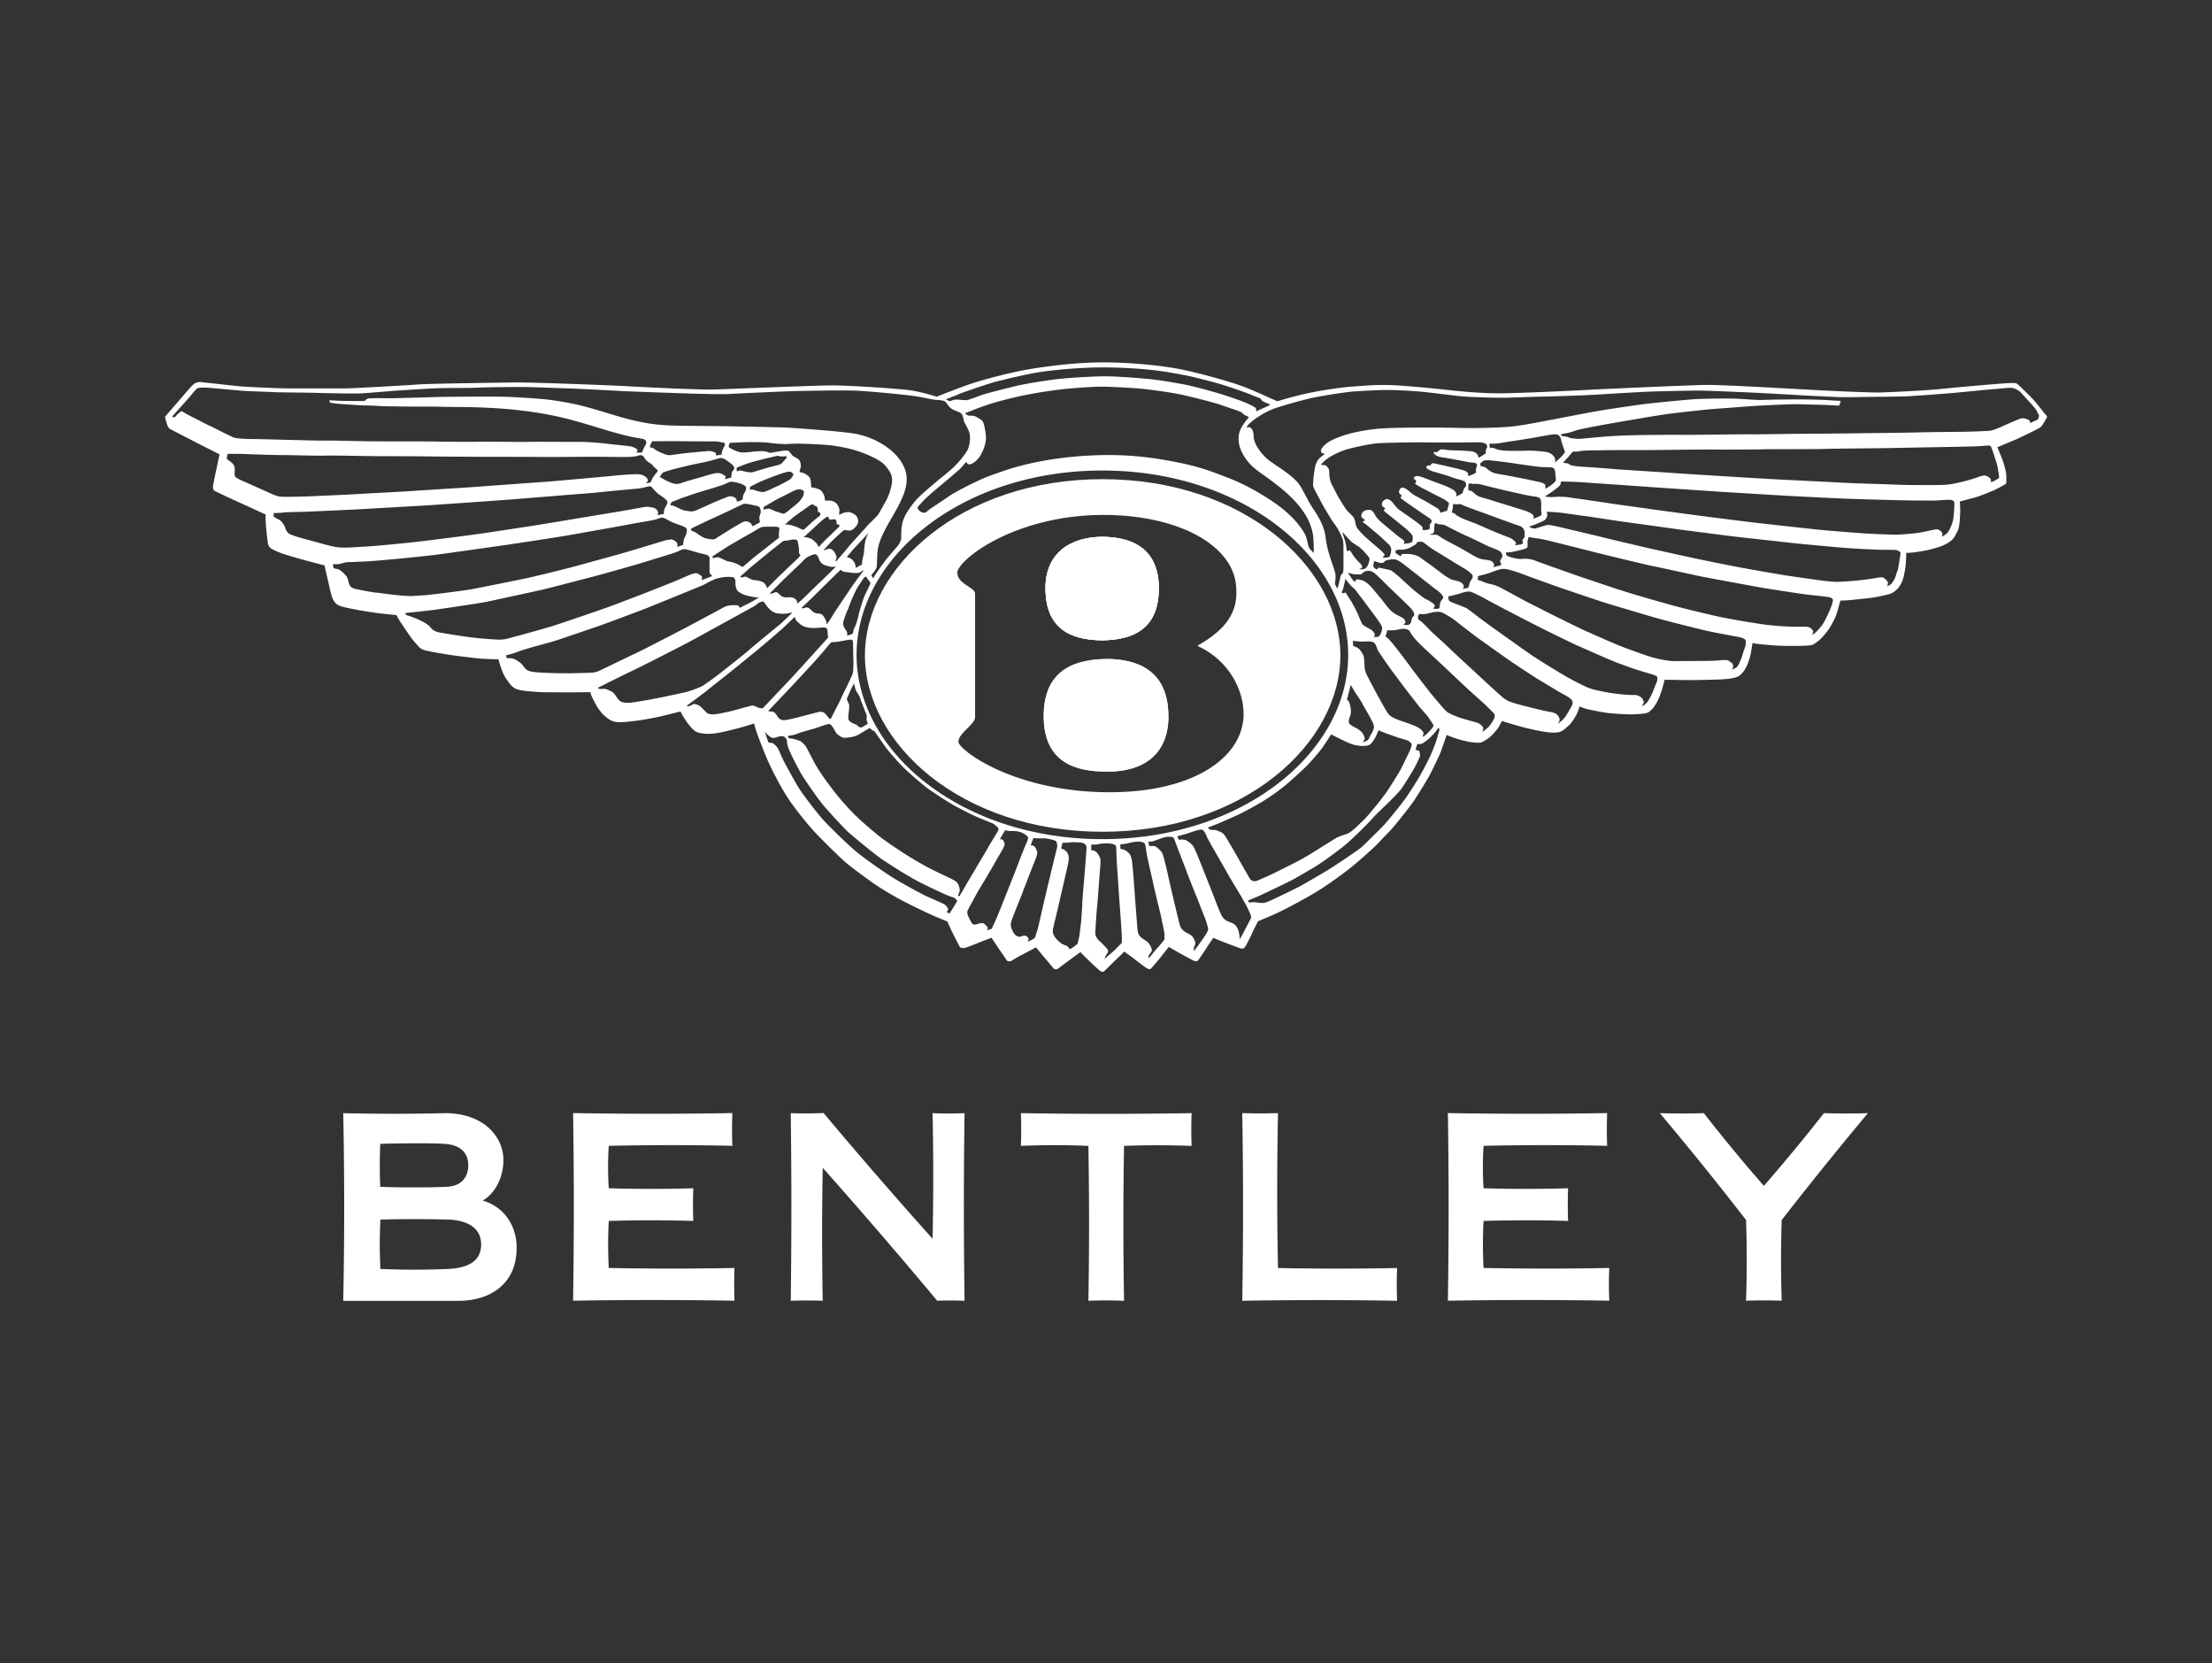
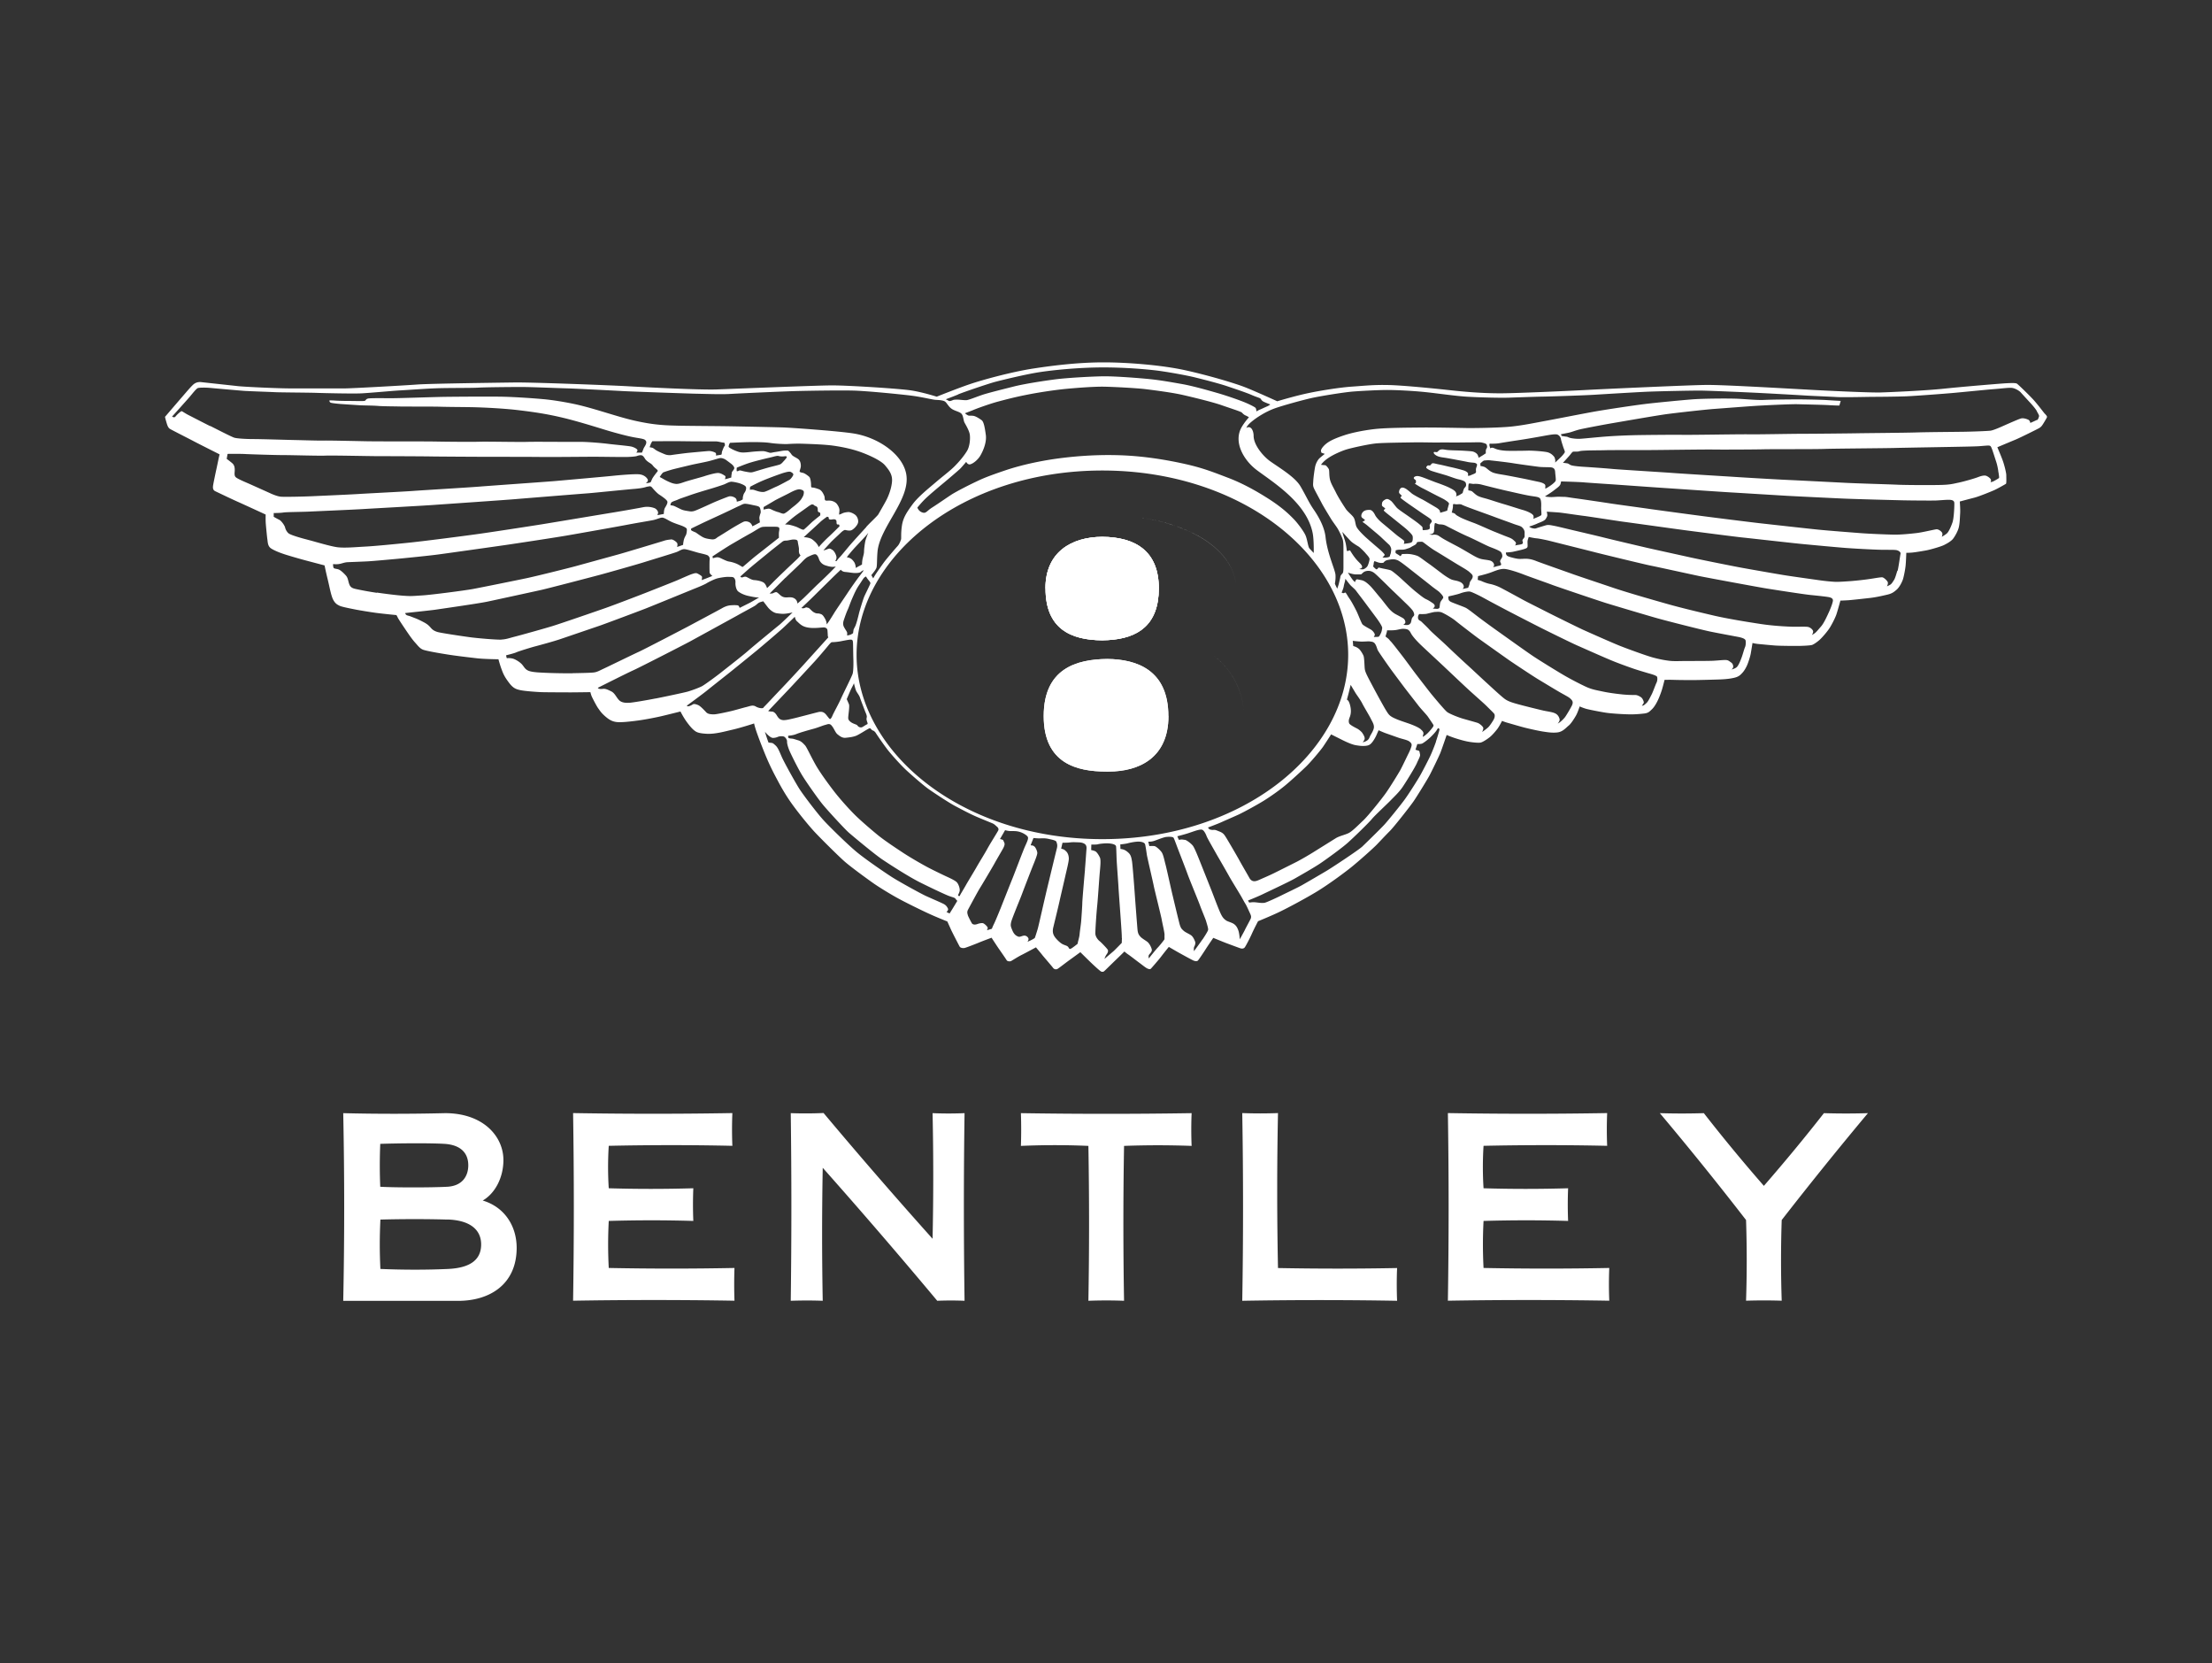
<svg xmlns="http://www.w3.org/2000/svg" id="a" viewBox="0 0 294 221">
  <rect x="0" y="0" width="294" height="221" fill="#333333" stroke="none" />
  <defs>
    <style>.b,.c{fill:#fff}.c{fill-rule:evenodd}</style>
  </defs>
  <path class="c" d="M59.09 151.99c2.16.14 3.15 1.23 3.15 2.85 0 1.42-.78 2.74-2.8 2.85-2.04.11-6.78.12-8.9 0-.08-1.88-.08-3.78 0-5.7 2.39-.08 6.54-.12 8.55 0m.38 10.05c2.99.09 4.48 1.35 4.48 3.31s-1.33 3.11-4.37 3.26c-2.8.13-5.99.13-9.02 0-.11-2.23-.11-4.28 0-6.56 2.91-.08 6.27-.08 8.9 0m-13.84 10.8c.17-8.22.17-16.53 0-24.94 4.23.11 9.08.11 13.53 0 5.11 0 7.76 3.11 7.76 6.23 0 2.31-1.09 4.42-2.75 5.38 2.86.85 4.51 3.34 4.51 6.29 0 4.76-3.47 7.04-7.79 7.04H45.62zM185.69 168.49c-.06 1.43-.06 2.88 0 4.35-6.86-.12-13.72-.12-20.58 0 .14-8.31.14-16.62 0-24.94 1.59.06 3.17.06 4.75 0-.14 6.86-.14 13.72 0 20.59 5.28.1 10.56.1 15.84 0M109.46 147.89c4.67 5.57 9.5 11.14 14.49 16.71.12-5.57.12-11.13 0-16.69 1.4.06 2.82.06 4.25 0-.12 8.21-.12 16.52 0 24.93-1.21-.05-2.42-.05-3.63 0a776.73 776.73 0 0 0-15.22-17.67c-.11 5.89-.11 11.78 0 17.67-1.37-.05-2.78-.05-4.25 0 .11-8.31.11-16.62 0-24.93 1.45.05 2.91.05 4.36-.02M97.33 152.25c-5.41-.12-10.88-.12-16.42 0-.12 1.88-.12 3.76 0 5.64 3.7.11 7.45.11 11.24 0-.06 1.44-.06 2.9 0 4.34-3.7-.11-7.45-.11-11.24 0-.11 2.08-.11 4.16 0 6.25 5.57.11 11.14.11 16.71 0-.05 1.45-.05 2.9 0 4.35-7.15-.12-14.3-.12-21.45 0 .13-8.31.13-16.62 0-24.93 7.14.12 14.19.12 21.17 0-.06 1.45-.06 2.9 0 4.35M232.07 172.83c.12-3.53.12-7.1 0-10.72-3.66-4.73-7.48-9.47-11.46-14.2 1.95.06 3.9.06 5.85 0 2.51 3.22 5.17 6.44 7.98 9.66 2.8-3.22 5.46-6.44 7.98-9.66 1.95.06 3.9.06 5.85 0-3.96 4.73-7.78 9.47-11.46 14.2-.12 3.57-.12 7.15 0 10.72a74.91 74.91 0 0 0-4.74 0M213.6 152.25c-5.41-.12-10.89-.12-16.42 0-.12 1.88-.12 3.76 0 5.64 3.7.11 7.45.11 11.24 0-.06 1.44-.06 2.9 0 4.34-3.7-.11-7.45-.11-11.24 0-.11 2.08-.11 4.16 0 6.25 5.57.11 11.14.11 16.71 0-.06 1.45-.06 2.9 0 4.35-7.15-.12-14.3-.12-21.45 0 .13-8.31.13-16.62 0-24.93 7.14.12 14.2.12 21.17 0-.06 1.45-.06 2.9 0 4.35M144.66 172.84c.12-6.78.12-13.64 0-20.58-2.96-.13-5.95-.13-8.97 0 .05-1.44.05-2.89 0-4.35 7.56.12 15.13.12 22.69 0-.06 1.43-.06 2.88 0 4.35-2.99-.11-5.98-.11-8.98 0-.12 6.86-.12 13.72 0 20.58-1.56-.06-3.15-.06-4.74 0" />
  <path class="b" d="M271.78 54.98c-.23-.27-.84-1.1-1.44-1.78-.61-.68-2.09-2.1-2.25-2.21-.16-.11-.57-.11-1.51-.06-.85.05-5.9.47-8.25.72-2.35.25-7.02.46-8.41.5-1.39.03-5.88-.18-8.02-.29-2.14-.1-12.76-.75-15.19-.71-2.42.03-14.18.57-16.14.68-1.96.11-8.73.41-10.84.43-3.13.03-6.16-.32-7.45-.46-1.28-.14-5.88-.61-7.81-.64-1.92-.04-3.17.1-4.74.21-1.57.1-4.31.53-6.09.92-1.78.39-3.88 1.03-3.88 1.03s-2.89-1.32-4.24-1.85c-1.36-.54-4.92-1.6-8.02-2.28-3.1-.68-7.63-1.04-10.8-1.04s-6.38.36-9.37.82c-2.99.46-6.92 1.56-8.41 2.07-1.5.5-4.42 1.67-4.42 1.67s-1.78-.57-3.32-.82c-1.53-.25-8.37-.68-10.55-.68s-13.11.46-15.43.54c-2.32.07-9.27-.29-11.8-.43-2.53-.14-12.76-.53-14.97-.5-2.21.03-11.34.15-12.94.27-1.59.12-8.74.52-9.69.52h-7.16c-1.71 0-6-.2-6.99-.3-.98-.11-4.61-.5-4.95-.54-.34-.03-.75.05-1.1.41-.36.35-.75.82-1.28 1.43s-2.39 2.78-2.39 2.78.05.25.18.69c.13.44.23.77.5.92.27.16 2.28 1.18 2.99 1.55.71.38 3.58 1.82 3.58 1.82s-.02.12-.05.25c-.04.13-.23 1.09-.36 1.68-.13.59-.38 1.8-.43 2.1-.05.3-.11.69.27.87.38.18 2.19 1.05 2.96 1.39.77.34 3.74 1.71 3.74 1.71s-.02.85.02 1.25c.03.39.16 1.75.21 2.07.05.32.03.89.5 1.19.46.3 1.25.61 2.06.86.82.25 1.16.35 2.35.68 1.2.32 2.69.71 2.69.71s.16.82.41 1.83c.24.97.43 2.1.71 2.68.29.57.56.69.87.85.32.16 1.76.43 2.32.54.55.1 1.74.3 2.57.41.82.11 2.67.29 2.67.29s.11.18.18.34c.07.16.8 1.25 1.16 1.78.36.53.75 1.1 1.14 1.53.39.43.64.8 1.09.96.45.16 2.1.45 3.19.62 1.09.18 3.08.41 4.04.52.96.1 2.76.12 2.76.12s.18.7.41 1.32c.23.62.39 1 .98 1.78.59.79.98.89 1.6 1.02.62.12 2.16.23 2.73.25.57.02 3.39.03 3.92.03s2.58-.03 2.58-.03.07.32.18.57c.11.25.63 1.26.84 1.55.27.38.44.66.98 1.12.51.44.91.66 1.48.73.57.07 1.71-.05 2.69-.18.98-.12 2.62-.44 3.32-.61.69-.16 2.48-.61 2.48-.61s.37.73.76 1.28.75.97 1.03 1.2c.29.23.5.41 1.66.48s2.44-.31 3.58-.57c1.14-.27 2.76-.8 2.76-.8s.03.2.18.68c.14.48.62 1.78 1.19 3.19s1.05 2.39 1.68 3.56c.62 1.18 1.27 2.3 2.16 3.51.89 1.21 1.94 2.48 2.6 3.22.66.75 3.44 3.51 4.26 4.22.82.71 2.91 2.24 3.81 2.87.91.63 2.42 1.54 3.33 2.03.91.5 3.08 1.57 4.1 2.03.93.43 2.37 1 2.37 1s.28.61.46 1.02c.18.41 1.05 2.08 1.18 2.32.09.17.43.23.66.18.23-.05 1.51-.55 1.94-.73.43-.18 1.64-.63 1.64-.63s.62.96.93 1.41c.27.39.97 1.39 1.07 1.57.11.18.43.18.57.13.14-.06.94-.59 1.48-.85.53-.27 1.85-.98 1.85-.98s.68.8.87 1.05c.2.25 1.27 1.48 1.41 1.68.14.19.39.23.57.14.18-.09 1.17-.87 1.55-1.14.38-.27 1.5-1.09 1.5-1.09s.93.92 1.25 1.23c.39.38 1.3 1.23 1.51 1.34.21.1.38-.02.38-.02s.2-.18.3-.28c.11-.11.89-.87 1.21-1.18.32-.3 1.21-1.18 1.21-1.18s.23.21.48.38c.25.16 1.04.78 1.5 1.12s.87.68 1.09.77c.21.09.35.1.44.02.09-.09 1.07-1.21 1.36-1.6.36-.48 1.03-1.3 1.03-1.3s1.2.7 1.48.85c.29.16 1.68.93 1.84.98.16.06.43.11.55-.02.12-.12.82-1.17 1.07-1.57.25-.39.97-1.44.97-1.44s1.07.44 1.55.63c.48.18 1.76.66 2.03.75.26.09.5.04.62-.14.13-.18.65-1.16.93-1.79.28-.64.82-1.66.82-1.66s1.36-.55 2.53-1.09c1.18-.54 3.86-1.98 5.35-2.89 1.48-.91 3.38-2.3 4.44-3.14 1.05-.84 3.01-2.59 3.47-3.07.46-.48 1.2-1.27 1.71-1.78.52-.51 2.65-3.21 3.19-3.99.44-.64 1.89-2.99 2.15-3.51.32-.61 1.2-2.43 1.38-2.87.18-.44.85-2.41.85-2.41s.52.23 1.14.43c.62.2 1.35.41 1.96.5.61.09 1.07.12 1.36.09.28-.03.89-.43 1.23-.7.34-.26.78-.78 1.03-1.1.26-.33.64-1.09.64-1.09s.39.16.72.25c.32.09 1.71.5 2.26.64.55.14 1.83.43 2.42.52.59.09 1.28.21 1.98.12s1.11-.61 1.48-.91c.31-.24.77-.98.98-1.35.21-.37.48-1.19.48-1.19s.44.2.87.32 1.92.41 2.66.52c.73.11 2.3.2 3.01.21.71.02 1.44-.04 2.03-.11.59-.07.71-.27 1.04-.57.29-.28.54-.71.71-1.05.18-.34.48-1.1.62-1.57.14-.46.34-1.28.34-1.28s.75-.02 1.23 0 1.82.03 2.51.03 3.3-.07 3.71-.09c.41-.02 1.05-.05 1.73-.2.67-.14.89-.39 1.1-.61.23-.23.5-.62.72-1.14.21-.52.41-1.21.46-1.5.05-.29.23-1.39.23-1.39s.37.1.84.14c.55.05 1.42.14 2.22.2.8.05 2.42.05 2.96.05s1.66-.05 1.89-.13c.23-.07.71-.41 1.01-.68.3-.27.89-.94 1.23-1.43.34-.48.82-1.45.98-1.89.16-.45.55-1.89.55-1.89s.54-.02 1.05-.05c.52-.04 2.05-.21 2.85-.3.8-.09 1.64-.28 2.28-.43.64-.14.91-.34 1.28-.66.38-.32.73-1.01.86-1.41.12-.39.3-1.3.35-1.82.05-.51.09-1.68.09-1.68s.32 0 .72-.03c.39-.03 1.3-.18 1.96-.3.66-.13 1.99-.53 2.32-.7.39-.19.94-.5 1.2-.82.25-.32.66-1.02.78-1.55.14-.61.14-1.29.18-1.87.03-.59-.05-1.55-.05-1.55s1.27-.34 1.94-.51c.68-.18 2.23-.82 2.64-1 .41-.18 1.46-.78 1.55-.84.09-.05.05-.82.05-1.15s-.28-1.43-.48-1.96c-.19-.54-.71-1.75-.71-1.75s1.78-.75 2.46-1.03c.68-.29 2.76-1.33 2.96-1.44.2-.1.34-.19.5-.39.16-.2.59-.94.66-1.09.07-.14-.03-.25-.27-.51zM127.35 52.4c.65-.27 3.92-1.39 4.92-1.66 1.23-.32 4.1-1.01 5.83-1.28 1.73-.27 5.2-.64 8.55-.64 2.87 0 5.51.23 6.9.39 1.39.16 4.19.66 5.33.95 1.14.28 3.04.77 4.11 1.12 1.07.36 2.74.92 3.39 1.21.64.28 1.05.37 1.16.48.1.1.12.27.46.43.34.16.84.34.84.34s-.18.16-.45.27c-.27.11-.61.28-.87.39-.26.1-.53.27-.53.27s0-.38-.14-.5c-.15-.13-.96-.55-1.82-.87-.79-.3-2.02-.73-3.19-1.07-1.18-.34-3.28-.94-4.68-1.19-1.41-.25-2.92-.52-4.29-.66s-4.52-.39-6.16-.38c-1.64.02-4.76.2-6.33.39-1.55.2-4.12.59-5.61.96-1.5.38-3.5.87-4.28 1.14-.79.27-1.73.66-2.03.68-.3.02-.94-.07-1.16-.07s-.43 0-.55.03c-.12.03-.46.21-.61.15-.14-.08-.43-.23-.43-.23s1.01-.37 1.65-.64zm39.74 10.1c2.35 1.74 6.64 4.41 7.39 8.39.17.93.13 2.59.13 2.59s-.37-.39-.57-.61c-.19-.21-.28-1.19-.52-1.73-.23-.54-1.07-1.66-1.57-2.17s-1.41-1.45-3.31-2.67c-1.75-1.12-3.57-2.12-5.51-2.85-1.94-.74-3.3-1.28-5.63-1.8s-5.36-1.05-8.66-1.16c-3.3-.11-6.14.16-8.07.41-1.91.25-4.63.75-7.13 1.59-2.49.84-3.12 1.14-3.9 1.51-.79.37-2.68 1.32-3.37 1.78-.69.46-1.8 1.23-2.48 1.66-.68.43-.8.78-1.21.68-.59-.14-.75-.68-.75-.68s.5-.61.98-1.09c.48-.48 1.62-1.44 2.33-2.03.72-.59 2.1-1.78 2.33-1.99.23-.22.85-.96.85-.96s.2.43.56.32c.36-.1.92-.53 1.27-1.07.34-.54.92-1.78.78-2.82-.14-1.03-.28-1.78-.57-1.98-.29-.2-.77-.53-1.12-.57-.36-.04-.48.02-.66-.05-.18-.07-.43-.29-.43-.29s.86-.32 1.23-.48c.38-.16 2.05-.77 3.17-1.07 1.12-.3 2.32-.61 3.74-.89 1.43-.29 3.53-.62 5.2-.79 1.68-.16 3.85-.32 5.13-.3 1.28.02 4.26.18 5.47.32 1.21.15 3.57.45 4.98.77 1.4.32 4.04.96 5.2 1.37 1.16.41 2.55.84 2.69.98.14.15.3.31.51.39.21.09.43.23.43.23s-.57.63-.96 1.3c-1.14 1.95.22 4.4 2.04 5.75zM27.93 56.62c-.82-.41-2.37-1.21-2.8-1.43-.43-.21-.84-.5-.96-.55-.12-.05-.69.5-.85.71-.16.21-.45 0-.45 0s1.96-2.17 2.35-2.63c.39-.46.87-1.09 1.09-1.16.21-.07 1.07-.07 1.59-.02s3.81.34 4.45.39c.64.05 3.44.14 4.19.18.75.04 4.29.05 5.47.09s4.87.12 5.97.07c1.1-.05 4.17-.34 5.11-.39.95-.05 3.92-.27 5.31-.3 1.39-.04 4.24-.02 5.15-.07.91-.06 4.51-.09 5.76-.09s4.76.15 5.95.18c1.2.03 6.31.3 7.64.37s7.97.3 9.43.34c1.46.03 3.63.11 4.79.03 1.16-.07 6.72-.32 8.41-.37 1.69-.05 6.13-.12 7.93-.07 1.8.05 6.13.48 7.59.66 1.46.18 2.9.55 3.31.57.41.02 1.07.05 1.3.27.23.21.45.69.89.96s1.07.37 1.28.66c.21.28.23.87.36 1.12.13.25.64 1.07.71 1.62.07.55 0 1.51-.35 2.12-.36.61-.95 1.34-1.61 2.01-.66.68-1.66 1.41-2.53 2.16-.87.75-2.35 1.91-3.12 2.96s-1.25 1.77-1.41 2.81c-.16 1.05-.07 1.68-.12 1.85-.06.18-.21.62-.46.89s-1.33 1.53-1.73 2.05c-.39.52-1.05 1.48-1.21 1.73-.16.25-.3.51-.3.51l-.25-.43s.55-.66.6-.82c.21-.24.11-1 .22-2.28.29-3.29 4.42-6.97 3.82-10.32-.47-2.65-3.75-4.9-7.04-5.41-1.89-.3-8.11-.76-9.47-.8-1.67-.05-6.18-.14-7.59-.16-1.41-.02-5.13-.04-6.23-.07-1.11-.03-2.48-.05-4.24-.36-1.79-.31-3.05-.68-4.81-1.21-1.76-.53-3.17-.96-4.56-1.27-1.39-.3-3.15-.59-4.37-.69-1.21-.11-3.6-.28-5.4-.32-1.8-.03-6.24 0-7.67.02-1.42.02-5.84.18-7 .18s-2.41-.02-2.96.02c-.55.03-.43.3-.68.34-.25.04-1.6 0-2.37 0s-1.34-.03-1.61-.05c-.27-.02-.66-.02-.66-.02s-.05.25.22.32.94.13 1.17.15c.23.02 2.05.14 2.69.18.65.03 1.75.03 2.45.09.69.05 1.94.05 2.76.07.82.02 4.13 0 5.34.03 1.21.04 3.5.04 4.62.07 1.12.03 3.78.14 5.87.39 2.09.25 3.78.5 5.88 1 2.01.48 4.39 1.23 5.54 1.58 1.16.36 2.76.79 3.6.96.84.18 1.59.23 1.8.41.21.17.21.37.09.64-.13.27-.23.36-.32.61s-.18.44-.18.44h-.75s.14-.14.16-.3c.02-.16-.43-.43-.89-.52-.46-.09-2.58-.28-3.13-.36-.56-.07-2.66-.27-3.8-.25-1.14.02-5.59-.03-6.74 0-1.14.04-5.31-.05-6.36-.02-1.05.04-4.72 0-5.72-.02s-3.32-.02-4.24-.02-4.06 0-5.17-.02c-1.1-.02-4.88-.11-5.61-.09-.73.02-2.8-.05-3.83-.07-1.03-.02-4.58-.13-5.54-.13s-2.17-.07-2.55-.18c-.37-.11-2.4-1.16-3.22-1.57zm87.3 39.23c.07.18.14.34.02.39-.18.07-.55.34-.68.39-.13.05-.43.04-.61-.23-.11-.16-.56-.2-.91-.48-.36-.29-.32-.46-.3-.75.02-.28.18-1.35.09-1.58-.09-.23-.3-.69-.3-.69s.53-1.27.66-1.5c.13-.23.3-.61.3-.61s.15.66.27.96c.13.3.44.63.54.98.08.26.61 1.62.69 1.84.09.21.25.55.2.75-.05.2-.03.36.04.53zm-5.62-13.72c-.28-.5-.44-.52-.69-.59-.25-.07-.34.04-.71-.16-.38-.2-.57-.57-.8-.62-.23-.05-.22-.09-.41 0-.3.14-.48.02-.48.02s1.16-1.09 1.73-1.66c.57-.57 1.67-1.64 2.15-2.12.48-.48 1.35-1.3 1.35-1.3s.18.27.59.3c.41.03.8.11 1.11.13.3.02.82.02.98-.15.16-.16.38-.21.38-.21s-.25.36-.55.75c-.31.39-1.16 1.59-1.64 2.32-.48.73-1.57 2.31-1.75 2.62-.18.3-.59.95-.71 1.12-.12.18-.29.39-.29.39s.04-.34-.25-.83zM95.09 60.16c-.16-.1-.57-.25-.91-.23-.34.02-2.03.18-2.57.23-.54.05-2.05.25-2.35.3-.3.05-.64 0-.87-.09-.23-.09-1.05-.43-1.28-.61-.23-.18-.34-.25-.43-.27l-.34-.07.16-.43c.05-.14.2-.36.2-.36s3.33-.02 4.31 0c.98.02 3.81.02 4.12.02s.69.12.85.14l.3.04s.14.32.03.43c-.11.1-.23.46-.32.68-.09.21-.02.45-.15.48-.12.03-.69.11-.69.11s.09-.27-.07-.38zM88.1 62.8c.11-.07.91-.32 1.23-.41.32-.09 1.84-.45 2.51-.61.68-.16 1.98-.39 2.58-.56.61-.16 1.18-.36 1.36-.36s.48.09.68.23c.2.14.59.43.79.59.2.16.39.43.34.57-.05.15-.14.25-.25.39-.1.14-.07.21-.1.38-.04.16-.04.43-.04.43s-.53.16-.62.18l-.23.05s.14-.38.03-.44c-.11-.07-.5-.36-.89-.39-.39-.03-1.51.3-1.89.43-.37.12-1.78.5-2.31.66-.54.16-1.02.39-1.45.36-.43-.04-.8-.21-1.18-.39-.37-.18-.46-.25-.59-.32-.12-.07-.39-.21-.39-.21s.32-.5.43-.57zm1.21 3.92c.16-.13.59-.23.8-.34.21-.11.87-.32 1.57-.57.7-.25 2-.64 2.55-.8.56-.16 1.75-.54 2.05-.66.3-.13.68-.36.98-.34.3.02.87.14 1.19.26.32.13.66.27.71.48.05.21-.07.54-.2.71-.13.18-.16.34-.2.48-.04.14-.04.41-.04.41s-.2.16-.43.22l-.37.09s.03-.25-.12-.43c-.16-.18-.61-.35-.91-.27-.3.09-1.46.56-1.91.75-.45.2-1.71.78-2.14.96-.43.18-.73.34-1.18.27-.44-.07-.82-.11-1.15-.27-.34-.16-.79-.39-.94-.45-.16-.05-.47-.09-.47-.09s.03-.3.2-.43zM109 68.5s-.89.69-1.21 1c-.32.3-.84.8-.96.87-.12.08-.59-.19-.87-.32-.28-.12-.94-.32-1.19-.34-.25-.02-.43-.02-.43-.02s.64-.59 1.09-.94c.44-.36 1.26-.91 1.65-1.2.39-.28.69-.5.82-.52.13-.02.25.03.34.13.09.09.34.09.41.3.08.21 0 .39.08.51.07.13.25.09.28.2.04.1 0 .32 0 .32zm.03.85c.29-.27.89-.69.89-.69s.27.02.23.18c-.04.16.16.2.28.2s.43-.07.52-.03c.09.03.23.09.23.28s.02.37.09.39c.07.02.25-.02.27.06.02.07.04.19.04.19s-1 1-1.43 1.39c-.43.39-1.09 1.09-1.18 1.2-.09.1-.14.18-.14.18s-.15-.39-.5-.71c-.35-.32-.5-.43-.84-.52-.34-.09-.66-.09-.66-.09s.76-.71 1.14-1.05c.37-.34.76-.7 1.05-.97zm-2.33-3.37c-.13.23-.21.42-.61.8-.44.42-.77.62-1.03.86-.27.23-.68.57-.89.61-.21.03-.55-.16-.73-.2-.18-.03-.71-.25-.84-.32s-.34-.16-.5-.14c-.16.02-.62.12-.62.12l.02-.34s1.07-.62 1.43-.84c.35-.21 1.51-.76 2.01-1.03.5-.27 1.03-.5 1.32-.48.28.02.53.15.57.28.03.15 0 .45-.13.68zm-1.27-2.87c-.05.16-.32.55-.52.66-.2.1-1.33.73-1.77.91-.43.18-1.37.68-1.65.69-.29.02-.59-.05-.87-.14-.29-.09-.39-.14-.54-.16-.14-.02-.44 0-.44 0s.04-.09.04-.18.02-.21.02-.21.96-.52 1.76-.85c.8-.34 2.43-.93 2.76-1.02.34-.09.71-.2.91-.09.19.11.36.23.3.39zm-.87-2.28c-.09.05-.1.12-.3.34-.2.21-.36.44-.59.54-.23.09-.77.21-1.38.37-.61.16-1.57.46-1.91.56-.34.09-.43.18-.96.09-.54-.09-.7-.14-.93-.2-.23-.05-.25 0-.38.06-.13.05-.2 0-.2 0v-.25c0-.09.02-.2.02-.2s1-.42 1.69-.64c.73-.23 2.03-.55 2.62-.68.59-.13 1.02-.3 1.25-.23.23.07.52.07.68.05l.32-.03s.14.17.05.23zm-12.67 9.39 1.51-.73c.52-.25 2.48-1.14 3.08-1.43.61-.28 1.59-.77 1.8-.85.21-.09.44-.25.69-.27.25-.02.82.11 1.14.18.32.07.77.12.87.32.11.2.16.61.11.73-.05.13-.18.53-.16.69l.07.55-.46.25c-.23.13-.54.27-.54.27s-.07-.27-.27-.44c-.2-.18-.57-.27-.85-.18-.19.06-1.35.73-1.78 1-.43.27-1.51.95-1.69 1.05-.18.11-.34.37-.87.3-.54-.07-.79-.13-1.05-.25-.27-.12-.82-.52-.96-.62-.14-.1-.68-.25-.68-.39s.03-.18.03-.18zm4.99 2.3c.66-.39 2.26-1.32 2.89-1.66.62-.34 1.23-.79 1.55-.84.32-.05 1.12-.03 1.53-.03s.69 0 .73.21c.03.21-.04.39-.05.57-.02.18 0 .68 0 .68l-3.08 2.42c-.5.39-1.68 1.44-1.74 1.46-.07.02-.46-.3-.95-.48-.48-.18-.74-.21-.94-.25-.2-.04-.5-.18-.8-.32-.3-.14-.39-.2-.61-.23-.21-.03-.66.13-.66.13l-.05-.25s1.53-1.01 2.19-1.41zm2.83 2.92c.53-.46 2.17-1.78 2.6-2.14.43-.35 1.51-1.19 1.67-1.32.16-.13.34-.15.54-.15s.68-.14.89-.14.59-.02.62.27c.03.29.18.84.16 1.05-.02.21 0 .46.07.59.07.13.14.2.14.2s-.18.23-.48.52c-.3.28-1.23 1.15-1.64 1.55-.41.39-1.25 1.2-1.55 1.51-.3.32-.78.77-.78.77s-.13-.46-.39-.69c-.27-.23-.93-.36-1.32-.38-.39-.02-.89-.39-1.09-.44-.19-.05-.43.07-.43.07s-.25.07-.32-.11c0 0 .77-.69 1.3-1.16zm4.69 1.34c.41-.41 1.78-1.69 2.1-2.02.32-.32.59-.64.94-.8.36-.16.79-.38.98-.3.2.07.34.34.43.62.09.29.35.68.85.84.5.16.8.21 1.03.2.23-.02.36-.04.36-.04s-.5.52-.77.79-1.05 1.03-1.52 1.46c-.46.43-1.65 1.62-1.99 1.94-.34.32-.82.73-.82.73s0-.33-.25-.57c-.34-.32-.76-.27-1.15-.25-.39.02-.64-.09-.87-.29-.23-.2-.41-.39-.54-.41-.13-.02-.41.13-.48.16s-.41.03-.41.03l2.1-2.1zm8.15-2.73.14-.2s.59-.73 1.11-1.28l1.25-1.34c.21-.23.36-.44.36-.44s-.34.8-.41 1.16c-.07.35-.16 1.03-.16 1.33s-.12.64-.2 1.01c-.07.38-.07.72-.07.72s-.25.14-.43.23-.39.23-.39.23-.03-.53-.25-.82c-.21-.28-.3-.36-.48-.46-.18-.11-.46-.14-.46-.14zm-1.96 11.28c.11 0 .71-.03 1.19-.13.48-.09 1.21-.25 1.39-.2.18.05.18.2.2.34.02.14.03 1.69.05 2.19.02.5.02 1.59-.09 1.98-.11.39-1.28 2.69-1.55 3.31-.27.62-1.04 2.01-1.14 2.28-.11.27-.18.34-.27.43-.09.09-.29-.23-.57-.57-.39-.48-.8-.41-1.21-.3-.41.1-2.71.71-3.12.8-.41.09-1.12.29-1.5.21-.37-.07-.55-.32-.73-.62-.18-.3-.4-.5-.66-.5-.28 0-.48-.07-.48-.07s2.14-2.26 2.62-2.76 3.07-3.3 3.62-3.9c.55-.61 1.5-1.73 1.73-2.02.23-.28.41-.48.52-.48zm3.15-2.28c-.14.34-.28.52-.3.66l-.06.43s-.27.18-.39.21l-.39.1v-.34c0-.15-.21-.41-.35-.66-.15-.25-.27-.53-.11-1.02.16-.48.36-1.05.54-1.44.18-.39.3-.82.59-1.48s.52-1.18.85-1.68c.34-.5.5-.77.64-.96.14-.2.34-.27.34-.27s.14.23.28.41c.14.18.34.38.3.52-.03.14-.68 1.43-.82 1.76-.14.34-.61 1.85-.71 2.3-.11.44-.27 1.1-.41 1.44zm1.41-13.03c-.43.48-1.82 1.98-2.37 2.64-.55.66-.98 1.19-1.16 1.37-.25.25-.43.52-.43.52h-.18s.22-.28.16-.59c-.06-.3-.3-.77-.56-.91-.25-.15-.32-.18-.5-.13-.18.06-.32.13-.44.16-.13.03-.23.05-.23.05s.62-.69.91-1c.28-.31 1.07-1.02 1.33-1.28.27-.27.52-.43.62-.43s.57.16.87.03c.3-.12.86-.69.89-1.09.03-.39-.16-.79-.43-.98-.27-.2-.66-.36-.91-.34-.25.02-.59.07-.84.21-.17.09-.36.13-.36.13l.05-.5c.03-.3-.12-.61-.29-.85-.16-.25-.48-.44-.87-.5-.39-.05-.57.05-.71-.05-.15-.11-.03-.34-.16-.63-.12-.28-.32-.69-.69-.84-.38-.14-.69-.23-.87-.23s-.18-.11-.18-.34c0-.3-.07-.93-.25-1.09-.18-.16-.59-.47-.84-.52-.25-.05-.43-.09-.43-.21s.16-.43.16-.71-.05-.71-.39-.94c-.34-.23-.71-.36-.85-.59-.15-.23-.39-.48-.46-.5-.08-.02-.38-.02-.59 0-.21.02-.73.13-1.1.18-.38.05-.57.14-.77.09-.19-.05-.61-.21-.89-.21s-.98.04-1.44.09c-.46.05-.94.11-1.32.09-.38-.02-.64-.14-.95-.26-.3-.13-.39-.18-.57-.28-.18-.11-.27-.2-.27-.2s.02-.16.05-.27c.04-.11.13-.27.13-.27s1.39-.07 2.4-.09c1.02-.02 2.3 0 2.98.11.68.1 1.8.16 2.23.14.43-.02 1.07-.07 2.1-.04 1.03.04 2.89.09 4.12.27 1.23.18 2.35.43 3.35.77s2.83 1.12 3.42 1.82c.59.69 1.01 1.27.94 2.16-.07.89-.43 1.83-.71 2.39-.28.55-.98 1.74-1.1 1.96-.12.22-1.2 1.21-1.62 1.69zm-79.21-4.47c-.32-.14-2.33-1.05-2.9-1.3-.57-.25-1.57-.66-1.75-.89-.18-.23-.09-.61-.09-.89s-.02-.66-.34-.93-.73-.57-.73-.57l.12-.66s1.82-.02 2.37.02c.55.03 3.87.14 5.03.14s4.76.11 5.63.07c.87-.04 5.74.07 6.79.07s6.15.02 7.2.04c1.05.02 6.88.05 7.79.05s5.7 0 6.83.02c1.12.02 5.93-.03 7.02-.03s3.87.05 4.47.03c.61-.02 1.09-.07 1.21-.11.12-.03.51-.2.75-.09.23.11.34.38.44.51.11.15.32.31.44.39.12.09.38.21.54.43q.16.21.41.41c.25.2.3.29.21.39-.09.11-.47.59-.62.84-.16.25-.21.52-.3.59-.09.08-.62.13-.62.13s.32-.23.27-.44c-.06-.21-.43-.69-1.19-.75-.77-.05-2.68.12-3.53.21-.85.09-6.52.59-7.52.68-1 .09-8.85.64-10.19.75-1.34.11-7.55.48-8.75.57-1.19.09-5.85.32-7.29.41-1.45.09-4.78.23-6.04.29-1.26.06-3.78.11-4.24.07-.46-.03-1.09-.3-1.41-.44zm4.93 6.16c-.92-.23-2.32-.64-2.55-.87a1.58 1.58 0 0 1-.43-.76c-.07-.29-.52-.89-.75-1-.23-.11-.76-.41-.76-.41v-.5s.84 0 1.28-.07c.45-.07 2.21-.07 3.39-.12 1.18-.06 5.77-.25 7.22-.34 1.48-.09 8.04-.45 9.27-.54 1.23-.09 9.89-.68 11.1-.79 1.21-.1 8.36-.68 9.48-.76 1.12-.09 4.86-.48 6.2-.59 1.34-.11 1.53-.28 1.75-.3.21-.02.37-.14.59.11.21.25.66.75.93.93.27.18 1.1.71 1.12.98.02.27-.23.61-.36.86-.12.25-.12.75-.12.75l-.85.16s.07-.19.09-.32c.01-.12-.13-.46-.48-.61a2.77 2.77 0 0 0-1.53-.12c-.59.12-3.26.59-4.35.76-1.09.18-7.39 1.23-8.93 1.48-1.53.25-7.59 1.18-9.04 1.37-1.44.2-7.04.93-8.99 1.12-1.96.2-4.32.43-5.63.5-1.32.07-2.66.2-3.62.09-.96-.11-3.08-.77-4.01-1zm9.21 7.06a46.02 46.02 0 0 1-2.67-.48c-.41-.09-.8-.16-.98-.64-.18-.48-.16-.84-.46-1.18-.3-.34-.68-.68-.93-.79-.25-.11-.64-.1-.7-.23-.09-.21-.07-.5-.07-.5s.36.05.75 0 .73-.23 1.2-.25c.46-.02 1.85-.07 2.62-.11.77-.04 3.01-.25 3.8-.32.78-.07 4.51-.44 5.72-.61 1.21-.16 7.86-1.1 8.96-1.26 1.1-.16 6.66-1 8.18-1.27 1.51-.26 6.59-1.16 7.89-1.41 1.3-.25 2.87-.5 3.46-.62.59-.13.98-.39 1.3-.3.32.09.66.34 1.07.53.41.2 1.03.39 1.37.52.34.13.66.3.69.43.03.13 0 .63-.14.87-.14.25-.23.45-.28.73-.06.29-.07.52-.07.52l-.8.28s.12-.36 0-.54c-.13-.18-.57-.5-.8-.46-.23.03-.59.05-.96.18-.37.12-5.19 1.57-5.95 1.78l-5.74 1.58c-.71.2-5.24 1.33-6.52 1.6-1.28.27-6.02 1.23-7.2 1.45-1.18.21-5.63.79-6.77.85-1.14.07-1.34.11-2.25.05-.91-.05-2.62-.27-3.71-.43zm16.55 6.22c-.64.03-3.14-.18-4.17-.32-1.03-.14-3.94-.57-4.33-.7-.39-.12-.64-.28-.87-.55-.23-.27-.43-.46-.82-.68-.39-.21-.85-.44-1.18-.57-.32-.12-.46-.18-.68-.26-.21-.09-.44-.11-.57-.2-.12-.09-.16-.25-.16-.25s3.24-.34 3.97-.44c.73-.11 5.72-.82 6.92-1.07 1.19-.25 6.34-1.37 7.27-1.58.93-.21 6.56-1.68 7.68-1.98 1.12-.3 4.9-1.37 5.92-1.69 1.02-.32 4.03-1.23 4.37-1.37.34-.14.68-.39 1.02-.36s1.32.34 1.68.44c.36.11 1.28.27 1.45.43.16.16.23.3.19.55-.03.25-.02 1.57 0 1.71.02.15.36.43.36.43l-.85.34c-.18.07-.57.21-.57.21s.09-.38.03-.48c-.05-.1-.54-.39-.68-.43-.16-.04-.3 0-.68.12-.37.13-1.33.56-1.81.77-.48.21-3.33 1.33-4.19 1.67-.86.34-4.31 1.66-5.42 2.05-1.1.39-6.13 2.12-7.05 2.4-.93.29-4.22 1.21-5.01 1.41-.79.2-1.16.36-1.8.39zm9.48 4.47c-1.05.02-3.12-.03-3.76-.07-.64-.03-1.57-.06-2.07-.25-.5-.2-.57-.47-.87-.82-.3-.36-.89-.69-1.16-.78-.27-.09-.68-.12-.86-.08-.07.02-.12-.39-.12-.39s1.05-.25 1.35-.39c.3-.14 1.99-.66 2.53-.8.54-.14 2.44-.66 3.24-.93.8-.27 4.54-1.55 5.28-1.8.73-.25 5.18-1.92 6.06-2.26.87-.34 5.83-2.37 6.54-2.66.72-.28 1.43-.59 1.68-.75.25-.16 1.05-.55 1.43-.64.37-.09 1.12-.21 1.46-.19.34.02.59-.02.73.14s.2.38.18.64c-.02.27.07.94.38 1.17.3.23.77.45 1.28.57.52.12 1.01.2 1.19.21.18.02.3 0 .3 0s-1.01.6-1.27.73l-1.32.66s-.09-.27-.21-.32c-.13-.05-.61-.05-1-.02-.39.03-.78.18-1.14.39-.36.21-3.78 2.03-4.45 2.39-.68.36-5.92 3.09-6.63 3.41-.71.32-4.08 1.97-4.63 2.22-.55.25-.87.47-1.39.52-.52.05-1.69.07-2.74.09zm11.01 3.35c-.98.2-3.08.56-3.49.57-.41.02-1 .02-1.36-.36-.36-.37-.55-.92-1.02-1.15-.46-.23-.78-.38-1.1-.34-.64.09-.69-.14-.69-.14s4.08-2.05 4.7-2.32c.63-.27 6.72-3.39 7.5-3.81.79-.43 5.24-2.87 6.2-3.4.96-.54 2.3-1.25 2.51-1.39.21-.14.38-.36.64-.45.27-.09.44-.12.44-.12s.38.5.59.77c.21.27.7.75 1.23.82.53.07.8.09 1.14.05.34-.03.93-.16.93-.16s-1.48 1.43-1.74 1.64c-.27.21-3.51 2.87-4.15 3.44-.64.57-2.99 2.4-3.53 2.83-.53.43-2.24 1.69-2.62 1.89-.38.2-1.32.55-1.91.72-.59.16-3.3.73-4.28.92zm14.36 1.23c-.18.14-.7.03-1.02-.16-.41-.25-.78-.05-1.28.07-.5.12-1.39.39-1.98.53-.51.12-1.94.44-2.32.44s-.79-.03-1.02-.28c-.23-.25-.75-.8-1.02-.93s-.59-.21-.73-.13c-.15.09-.72.43-.82.18 0 0 2.21-1.62 2.69-2.02.48-.39 2.47-1.96 3.01-2.39.54-.43 2.88-2.33 3.6-2.92.71-.59 2.85-2.41 3.4-2.91.55-.5 1.65-1.57 1.65-1.57s.08.43.27.59c.2.16.47.5.93.69.46.2 1.1.23 1.57.21.46-.02.91-.07 1.09-.07s.46.09.48.39c.02.3.04.52.04.66s.07.27.07.27l-3.28 3.63c-.64.71-2.5 2.71-3.08 3.31-.59.61-2.09 2.23-2.26 2.37zm25.21 26.57-.48.77-.41-.2s.3-.25.19-.46c-.11-.22-.23-.43-.57-.61-.34-.18-1.8-.8-2.44-1.1-.64-.3-3.45-1.84-4.45-2.48-1-.64-3.46-2.33-4.62-3.28-1.15-.94-3.67-3.4-4.51-4.33-.84-.93-2.58-3.22-3.12-4.05-.53-.82-2.05-3.56-2.37-4.29-.32-.73-.5-1.21-.8-1.5-.3-.28-.39-.34-.52-.36-.12-.02-.44-.05-.44-.05s-.09-.21-.25-.7c-.13-.38-.23-.74-.23-.74s.66.84 1.09.82c.43-.02.57-.13.74-.18.18-.05.57-.07.73.02.16.09.39.38.38.64-.02.27.15.83.34 1.27.23.52 1.14 2.37 1.68 3.24.53.87 2.08 3.08 2.74 3.88.66.8 2.86 3.19 3.42 3.69.57.5 3.46 2.91 4.49 3.6 1.03.69 3.49 2.28 4.99 3.03s3.35 1.62 3.83 1.8c.48.18.8.23.89.37.09.15.25.29.25.29l-.55.91zm.91-1.62c-.03.1-.19.09-.25 0-.05-.09.21-.38.21-.73s-.21-.86-.41-1.05c-.2-.2-.78-.48-1.1-.63-.32-.14-1.89-.89-2.67-1.3-.78-.41-2.37-1.32-3.4-2-1.03-.68-2.42-1.6-3.32-2.33-.89-.73-2.16-1.82-2.94-2.58-.79-.77-2.09-2.21-2.91-3.28-.82-1.07-1.87-2.51-2.44-3.53-.57-1.02-1.16-2.28-1.35-2.5-.2-.21-.48-.55-.89-.68-.41-.12-.64-.21-.82-.23-.18-.02-.5-.02-.54-.16-.03-.15 0-.23 0-.23s.61-.03 1.09-.23c.48-.2 1.8-.57 2.33-.71.53-.15 1.16-.41 1.43-.48s.46-.16.62-.12c.16.03.25.12.43.37s.4.78.62.96c.27.21.63.54 1.12.48.5-.05 1-.11 1.41-.28.41-.18 1.18-.68 1.35-.77.18-.09.43-.28.52-.19.09.09.21.25.34.28.13.03.3.2.37.32s1.18 1.76 1.78 2.49c.61.73 1.48 1.69 2.09 2.28.61.59 2.37 2.12 3.06 2.62.7.5 2.73 1.85 3.64 2.33.91.48 2.01 1.07 2.91 1.45.89.38 1.83.75 2.09.87.25.13.34.25.51.39.18.14.28.32.21.5-.07.18-1.02 1.66-1.43 2.41-.41.75-1.16 1.94-1.46 2.48-.3.53-1.1 1.84-1.34 2.26-.23.43-.84 1.41-.87 1.51zm5.35 1.8c-.16.41-.68 1.66-.84 1.98-.16.32-.28.64-.28.64l-.66.2s.18-.27.07-.43c-.1-.16-.44-.5-.64-.52-.19-.02-.46.04-.69.12-.28.11-.62.11-.75-.12-.13-.23-.48-.89-.52-1.05-.03-.16-.16-.39.02-.73.18-.34 1.33-2.48 1.58-2.87.25-.39 1.6-2.67 1.91-3.22.3-.55 1.05-1.82 1.2-2.1.14-.29.23-.52.13-.73-.11-.21-.11-.32-.23-.38-.13-.05-.34-.09-.34-.09l.68-1.18s.38.12.75.12.77-.02 1.19.11c.43.12 1 .46 1.09.69.09.23-.13.68-.38 1.23-.25.55-1.41 3.63-1.68 4.29-.27.66-1.44 3.62-1.6 4.03zm5.52.32c-.11.46-.46 2.05-.57 2.4-.11.36-.32 1.04-.36 1.11-.03.07-.55.34-.68.39-.12.05-.3.14-.3.14s.2-.28.13-.46-.27-.37-.54-.37-.57.21-.78.14c-.21-.07-.55-.21-.8-.8-.25-.59-.27-.68-.18-1.12.09-.45 1.2-3.08 1.43-3.71.23-.62 1.23-3.21 1.48-3.83.25-.62.59-1.44.57-1.69-.02-.25-.21-.66-.34-.79-.13-.13-.3-.2-.38-.18-.07.02-.16-.05-.16-.05l.37-.94s.52.05.77.05.68-.05 1.16.05c.48.11 1.05.2 1.12.41.07.21.18.44.05.91-.12.46-.96 3.94-1.1 4.53-.15.59-.79 3.35-.89 3.81zm5.74-5.56c-.05.5-.36 4.1-.36 4.44s-.11 1.91-.15 2.42c-.03.4-.18 1.37-.21 1.75-.03.37-.23 1-.23 1.07 0 .07-.05.19-.05.19s-.66.54-.89.64c-.23.11-.23-.12-.38-.27-.14-.14-.34-.16-.68-.32s-.85-.66-1.09-1.01c-.23-.36-.31-.71-.16-1.3.14-.59.64-2.62.8-3.35.16-.73.64-2.76.8-3.48.16-.71.45-1.84.45-2.23s-.13-.76-.34-.96c-.21-.2-.25-.23-.39-.29-.14-.05-.29-.09-.29-.09l.18-.78s.52 0 .77-.02.48-.07.89-.05c.41.02.73 0 1.03.1.3.11.54.27.5.77-.04.5-.16 2.26-.21 2.76zm-30.36-28.54c0-13.02 14.07-24.49 32.67-24.49s32.67 11.47 32.67 24.49-14.07 24.49-32.67 24.49-32.67-11.47-32.67-24.49zm92.78-26.22c-.16-.25-.48-.56-.89-.68-.41-.13-2.09-.25-2.68-.23-.59.02-2.03.03-2.71.02-.68-.02-1.3-.14-1.59-.27-.28-.12-.2-.09-.32-.12-.21-.07-.36.07-.36.07s-.12-.36-.12-.45c0-.07.03-.18.03-.18s.73.03 1.23-.05c.5-.09 1.98-.32 2.92-.46s2.73-.46 3.32-.57c.59-.1 1.3-.23 1.55-.12.25.11.43.36.46.61.04.25.23.8.3 1.03.07.23.25.59.21.7-.03.11-.34.48-.55.68-.21.2-.73.69-.73.69s.07-.41-.09-.66zm-8.5.39c.44.04 2.35.26 3.1.39.75.12 2.74.39 3.31.46.57.07 1.45.02 1.73.09.48.12.41.55.45.85.03.31.09.77.05.89-.03.13-.3.38-.59.59-.29.21-.57.38-.73.46-.16.09.05-.37-.13-.55-.11-.11-.39-.25-.84-.34-.44-.09-1.16-.25-1.59-.34-.43-.09-2.07-.41-2.73-.53-.66-.12-1.41-.2-1.85-.41-.44-.21-.73-.57-.98-.68-.25-.11-.56-.14-.56-.14l-.02-.34s.41-.39.52-.39c.1 0 .39-.06.84-.02zm5.59 7.22c-.18-.23-.87-.52-1.33-.64-.46-.13-1.8-.57-2.53-.78-.73-.21-1.94-.62-2.35-.73-.41-.11-.89-.23-1.18-.41-.29-.18-.59-.5-.71-.57-.13-.07-.46-.11-.46-.11s-.03-.87.09-.91c.13-.04.48.07.64.05.16-.02.61-.02 1.02.09.41.11 2.67.68 3.56.87.89.2 2.08.48 2.83.61s1.25.13 1.41.39c.16.27.14.84.13 1.14-.02.3.07.94.02 1.03-.05.09-.43.25-.69.36-.26.1-.38.16-.38.16s.13-.32-.05-.55zm-1.33 3.81c-.09.11-.23.13-.55.18-.32.05-.48.09-.48.09s.27-.28.02-.51c-.25-.23-.34-.38-.91-.59-.57-.21-1.48-.59-1.89-.75-.41-.16-2.17-.96-2.67-1.14-.5-.18-1.51-.57-1.87-.77-.36-.2-.5-.27-.61-.41-.11-.14-.48-.2-.48-.2s.09-.28.14-.61c.06-.32-.02-.48.09-.52.11-.03.29.05.51.03.23-.02.47-.03.62.06.16.09.95.39 1.34.53.39.15 2.42.87 3.1 1.13.67.25 1.91.69 2.44.89.54.2.89.25 1.09.43.2.18.38.43.36.79-.02.36.05.46-.09.64s-.18.21-.2.32c-.02.1.12.3.03.41zm-2.99 2.44c.05.16.2.35.07.44-.12.09-.43.11-.62.18-.2.07-.41.07-.41.07s.18-.12.14-.32c-.03-.19-.21-.46-.59-.55-.38-.09-.8-.11-1.14-.2-.34-.09-.64-.23-1.16-.53-.52-.3-1.57-.93-2.12-1.21-.55-.29-1.57-.82-1.92-1.05-.36-.23-.48-.34-.66-.39-.18-.05-.41-.07-.53-.03-.13.03-.5-.05-.5-.05s.48-.03.59-.25c.1-.21.07-.68.1-.89.04-.21.02-.34.11-.36.09-.02.32.14.55.16.23.02.52 0 .89.19.38.2 1.98 1.03 2.82 1.39.84.36 2.51 1.23 3.03 1.43.51.2 1.37.51 1.5.75.12.23.19.48.05.71-.14.23-.25.36-.2.52zm-5.33 2.69c-.32-.18-.75-.2-1.1-.32-.35-.13-.98-.55-1.35-.84-.38-.28-1.32-1.01-1.77-1.32-.44-.3-1.09-.82-1.4-.97-.32-.14-.91-.27-1.25-.28-.34-.02-.75.02-.82 0-.07-.02-.18.38-.32.25-.15-.12-.2-.14-.38-.25-.18-.11-.2-.16-.2-.16l.02-.32s.23-.09.53-.09.59.02.93-.11c.34-.12.34-.09.57-.23.23-.14.34-.18.57-.32.23-.14.18-.34.32-.36.14-.02.57-.07.69 0s1.03.8 1.57 1.12c.54.32 2.15 1.32 2.76 1.69.61.38 1.51.87 1.82 1.14.3.27.5.41.48.66-.02.25-.21.43-.32.62-.11.2-.09.38-.16.53-.07.16-.12.32-.12.32l-.75.16s.2-.18.16-.37c-.03-.2-.16-.39-.48-.57zm-3.65 2.8c-.2-.14-.51-.36-.89-.53-.38-.18-.94-.66-1.41-1.03-.46-.37-1.68-1.5-1.94-1.74-.27-.25-1.1-.96-1.32-1.05-.21-.09-.84-.2-1.07-.25-.23-.05-.57-.13-.57-.13s-.15.23-.23.23c-.14 0-.13-.02-.13-.02s.02 0-.11-.11-.25-.25-.25-.25.05-.12.07-.3.05-.41.15-.39c.09.02.53.23.84.23s.34-.05.34-.05.16-.27.53-.34c.38-.07.5-.09.62-.09s.3-.04.7.12c.39.16 1.48 1.05 1.89 1.37.41.32 2.07 1.62 2.53 1.99.46.38 1 .73 1.14.87.14.15.61.59.5.79-.11.19-.34.43-.39.64-.05.21-.07.52-.1.64-.03.13-.29.18-.41.16-.13-.02-.48-.03-.48-.03s.2-.14.25-.28c.05-.15-.05-.31-.25-.45zm-3.97 1.98c-.25-.14-.51-.28-.89-.48-.37-.19-.67-.46-.94-.76-.27-.3-.89-1.14-1.19-1.48-.3-.34-1.03-1.28-1.37-1.6-.34-.32-.68-.62-1.1-.71-.43-.09-.54-.11-.62-.11s-.27.29-.23.36c.04.07-.17-.11-.35-.34-.18-.23-.61-.91-.61-.91s.66.23 1.03.23.66.02.75-.02c.09-.04.25-.32.62-.41.38-.09.73-.03 1.09.23.36.27 2.14 2.05 2.4 2.3.27.25 1.43 1.37 1.78 1.71.36.34.93.91 1.03 1.14.1.23.16.43.07.55-.09.12-.21.21-.27.38-.05.16-.09.52-.18.62-.09.11-.21.23-.46.23s-.5-.03-.5-.03.28-.16.28-.34-.09-.41-.34-.56zm11.12-22.52c-.11.18-.09.41-.09.48v.16s-.13.07-.25.16-.71.43-.71.43 0-.13-.11-.36c-.1-.23-.44-.43-.69-.48-.25-.05-1.16-.1-1.55-.12-.39-.02-1.33-.03-1.71-.07-.37-.03-.55-.09-.73-.09s-.32.02-.46.13-.2.21-.28.23c-.09.02-.27-.02-.34-.02s-.19.1.04.32c.34.32.84.38 1.28.44.45.07 1.07.18 1.53.27.46.09 1.09.2 1.5.29.41.09.8.1.94.12.14.02.39.12.38.27-.02.14-.06.27-.11.39-.05.13-.05.36-.03.46.02.11-.02.21-.12.28-.11.07-.55.23-.66.29-.1.05-.3.03-.3.03s.05-.28 0-.36c-.06-.07-.21-.23-.55-.34-.34-.11-1.23-.34-1.66-.43-.43-.09-1.16-.28-1.64-.37-.48-.09-.8-.23-.94-.11-.14.13-.18.23-.27.25-.09.02-.23-.05-.32.03-.09.09-.21.2-.13.3.09.11.41.31.73.41.32.11 1.37.41 1.84.55.46.14 1.27.46 1.69.55.43.09.87.23.96.46.09.23.07.46-.09.61-.16.14-.2.34-.23.43-.03.09-.09.32-.09.32s-.41.27-.5.3l-.39.16s.14-.18.02-.48c-.12-.3-.48-.48-.94-.71-.46-.23-1.41-.57-1.76-.69-.36-.13-1.51-.59-1.78-.68-.27-.09-.57-.19-.82-.14-.25.05-.38.2-.3.32.07.12.27.18.27.32s0 .27-.07.3c-.07.03-.09.05-.09.05s.61.41 1.02.61c.41.2 1.42.74 1.69.87.27.15 1.1.54 1.3.68.2.14.61.38.53.57-.07.2-.14.52-.18.62-.04.11.04.2-.14.27-.18.07-.84.25-.84.25s-.02-.16-.05-.25c-.03-.09-.16-.25-.51-.46-.36-.21-1.62-.97-1.94-1.12-.32-.16-1.12-.59-1.3-.75-.18-.16-.62-.53-.79-.62-.16-.09-.48-.25-.69-.03-.17.17-.25.52-.15.64.11.13.34.34.34.34s-.21.16-.18.25.61.5 1.03.8c.43.3 1.55 1.07 1.84 1.27.28.2.89.57 1.09.75.2.18.25.34.1.5-.14.16-.19.32-.19.32s.02.21.02.3-.03.2-.03.2-.09.09-.32.13c-.23.03-.56.05-.56.05s-.08-.11-.05-.27c.02-.16-.14-.27-.38-.48-.3-.27-1.16-.86-1.58-1.16-.43-.3-1.27-.86-1.46-1.07-.2-.21-.56-.73-.75-.89-.2-.16-.46-.34-.69-.25-.23.09-.48.27-.52.48-.03.21-.07.37.07.48.14.11.34.23.34.3s-.23.13-.18.25c.05.12.8.68 1.14.96s1.5 1.2 1.78 1.44c.29.25.82.75.89.96.07.21.03.66-.05.78-.09.13-.34.18-.57.21-.23.04-.54.07-.54.07s.11-.27.05-.38c-.05-.11-.55-.43-.93-.73-.37-.3-1.49-1.25-1.92-1.6-.43-.35-.85-.79-1-1.09-.15-.3-.39-.71-.75-.71s-.71.05-.93.34c-.21.28-.21.59-.05.71.16.13.44.3.35.35l-.32.2s.34.2.77.57c.5.43 1.35 1.12 1.68 1.43.32.3.98.93 1.1 1.03.12.11.3.43.28.66-.02.23-.05.54-.13.66-.07.13.02.21-.16.3s-.52.09-.64.09-.23-.04-.23-.04.3-.23.29-.34c-.02-.1-.39-.48-.64-.69-.25-.21-1.46-1.25-1.91-1.66-.44-.41-1.08-1.05-1.23-1.44-.14-.39-.14-.89-.38-1.21-.23-.32-.74-.71-.98-1.05-.23-.34-1-1.51-1.35-2.24-.36-.73-.73-1.28-.82-1.91-.09-.62-.02-1-.13-1.2-.11-.2-.36-.5-.48-.5s-.54-.05-.54-.05.27-.45 1.02-.94c.64-.43 1.69-.89 2.33-1.09.64-.2 2.99-.73 4.06-.82 1.07-.09 3.94-.11 4.88-.13.95-.02 2.75.03 3.35.02.61-.02 1.46 0 2.1 0s1.87-.02 2.26-.02 1.14-.04 1.36.02c.21.05.61.13.66.29.05.16.1.3 0 .48zM179.64 72c.25.21.77.53.93.62.16.09.77.69.93.89.16.2.55.57.53.8-.02.23-.2.86-.34 1-.14.15-.36.32-.54.34-.17.01-.5-.04-.5-.04s.39-.1.39-.26-.07-.3-.36-.59c-.28-.28-.39-.39-.7-.8-.3-.41-.55-.84-.55-.84l-.21.07-.21.02s-.07-.68-.16-1.05-.21-.7-.26-.87c-.08-.23-.18-.62-.18-.62s.98 1.12 1.23 1.33zm-.87 5.19.05-.28s.46.61.61.78c.14.18.62.56.8.8.18.25.98 1.28 1.32 1.75.34.46 1.3 1.74 1.48 1.99.18.25.72 1.02.68 1.23-.03.21-.07.48-.18.69-.11.21-.21.44-.32.46-.11.02-.62.03-.62.03s.14-.2.14-.32-.23-.5-.55-.68c-.32-.18-.95-.52-1.09-.68-.14-.16-.58-1.32-.78-1.73-.25-.5-.68-1.32-.95-1.69-.27-.38-.44-.77-.55-.8-.11-.03-.05.05-.21.07-.16.02-.28-.07-.28-.07s.25-.59.28-.82c.03-.23.16-.64.18-.75zm10.07 19.71c-.37-.29-.91-.5-1.32-.66-.41-.16-1.27-.42-1.85-.66-.55-.23-.85-.39-1.07-.64-.29-.32-.87-1.41-1.21-2.01-.34-.61-1.34-2.48-1.59-2.98s-.38-.8-.41-1.11c-.04-.3-.05-1.4-.16-1.69-.11-.28-.43-.79-.62-.94-.2-.16-.27-.18-.36-.23-.09-.05-.39-.14-.39-.14s-.04-.39-.04-.48-.03-.21-.03-.21.78.1 1.23.1.86-.05 1.05-.02c.19.04.44.02.64.25s.3.64.39.87c.09.23 1.51 2.24 1.75 2.57.23.32 1.25 1.68 1.69 2.27.44.59 1.66 2.14 2.01 2.6.36.46 1.07 1.19 1.25 1.46.18.27.64.93.71 1.07.08.14-.1.34-.21.48-.11.15-.32.39-.54.61-.21.21-.53.45-.62.48-.09.04.03-.25.05-.41.02-.16-.09-.36-.36-.57zm-7.75.51c-.12-.16-.41-.44-.73-.61-.32-.16-.97-.5-1.04-.69-.07-.2-.09-.41.07-.8.21-.52.18-1.03.09-1.44-.09-.41-.16-.54-.23-.68s-.23-.23-.23-.23.25-.91.3-1.14l.2-.82s.5.84.67 1.12c.18.28.64.89.87 1.35.23.46.95 1.64 1.14 2.03.19.39.44.75.41 1.16-.04.41-.38.89-.48 1.09-.11.2-.13.41-.38.61s-.64.27-.64.27.25-.25.27-.48c.02-.23-.18-.57-.3-.73zm-.89 1.61c.46.07.76.12 1.23.09.46-.04.64-.13.89-.41.25-.28.53-.79.64-1.05.11-.26.27-.62.27-.62s.57.26.93.39l1.73.61c.46.16 1.14.28 1.41.48.27.2.34.34.32.53-.02.2-.21.68-.39 1.03-.18.36-.85 1.78-1.12 2.27-.27.48-1.35 2.24-1.91 3.03-.55.78-2.32 2.99-2.98 3.62-.66.62-1.46 1.44-1.94 1.69s-1.25.39-1.76.71l-2.71 1.69c-.71.45-1.73 1.05-2.46 1.43-.73.37-2.55 1.28-3.1 1.55-.55.27-1.3.59-1.66.75-.36.16-.64.3-.93.28-.28-.02-.48-.21-.61-.45-.12-.23-1-1.73-1.32-2.32-.32-.59-1.54-2.67-1.78-3.05-.25-.39-.36-.59-.91-.8-.36-.14-.48-.2-.66-.2s-.29.03-.55-.05c-.18-.05-.27-.27-.27-.27s1.19-.44 1.75-.69c.55-.25 1.62-.71 2.32-1.03.73-.34 2.64-1.39 3.46-1.91.82-.52 1.87-1.25 2.73-1.96.86-.71 2.23-1.98 2.78-2.51.55-.53 1.86-2.07 2.25-2.63.39-.57 1.07-1.64 1.07-1.64l1.5.75c.64.32 1.34.62 1.8.69zm-31.08 25.62c-.02.29-.02.64-.02.64s-.82.85-1.08 1.09l-1.23 1.05s.14-.41.28-.59.27-.46.16-.64c-.11-.18-.84-.95-1.07-1.13-.23-.17-.53-.57-.57-.94-.03-.37.14-2.85.25-3.88.1-1.03.25-3.37.32-4.17.07-.8.18-1.76.04-2.1-.15-.34-.41-.75-.63-.86-.21-.1-.54-.16-.54-.16l.02-.73s.71.02.87-.04c.16-.05.85-.14 1.35-.12.5.02 1.04.14 1.07.41.03.27.05 1.14.07 1.67.02.54.23 3.3.25 3.75.02.44.25 3.53.3 4.27.05.75.16 2.19.14 2.48zm5.63.2c-.05.09-.59.78-.85 1.05-.27.27-1.21 1.46-1.21 1.46s-.09-.34.04-.5c.12-.16.39-.39.36-.66-.04-.27-.29-.76-.52-.98-.23-.21-.75-.48-.98-.73-.23-.25-.36-.44-.41-1.03-.05-.59-.29-3.69-.36-4.7-.07-1.02-.29-3.85-.36-4.28-.07-.43-.14-.84-.43-1.12-.29-.29-.57-.43-.75-.48-.18-.05-.36-.07-.36-.07l-.02-.6s.69-.07.96-.14c.27-.08 1-.23 1.43-.23s.84.11.91.37c.07.27.18 1.03.23 1.38.05.34.82 3.62.91 4.1.09.48.98 4.01 1.07 4.53.09.52.39 1.75.37 2.03-.02.28.02.53-.03.62zm5.06 0c-.25.38-1.12 1.55-1.12 1.55s-.05-.47.04-.61.18-.44.13-.61c-.05-.16-.25-.66-.52-.87-.27-.21-.77-.39-1.04-.64-.26-.25-.39-.32-.58-1.11-.2-.78-.7-2.88-.85-3.51-.16-.63-.8-3.58-.96-4.17-.16-.59-.3-1.37-.54-1.67-.23-.31-.71-.73-.91-.77-.2-.03-.43-.02-.5-.02s-.2.02-.2.02l-.14-.59s.41.02.79-.11c.38-.13 1.23-.48 1.59-.52.36-.04.89-.04.98.11.09.15.21.5.38.94.16.45 1.21 3.12 1.46 3.83s1.43 3.55 1.64 4.13c.21.59.76 1.89.84 2.16.07.27.32.98.27 1.19-.05.21-.48.87-.73 1.25zm6.45-2.83c-.09.23-.68 1.28-.8 1.55-.13.27-.68 1.25-.68 1.25s-.05-.81-.2-1.2c-.14-.39-.3-.64-.59-.84-.29-.2-.84-.32-1.05-.48-.21-.16-.41-.3-.67-.84-.27-.53-.99-2.47-1.23-3.08-.27-.68-1.16-2.92-1.46-3.67-.3-.75-.8-2.03-1.04-2.33-.23-.3-.84-.75-1.03-.77-.2-.02-.46-.07-.53-.05-.08.02-.3.04-.3.04l-.2-.47s.98-.25 1.46-.41c.48-.16 1.02-.36 1.35-.43.34-.07.48-.09.66.09.18.18.34.51.43.76.09.25 1.09 1.98 1.42 2.57.34.58 1.29 2.23 1.57 2.74.29.52 1.3 2.16 1.51 2.52.21.35.46.84.64 1.12.18.28.46.94.59 1.21.12.27.23.48.14.71zm24.61-23.49c-.1.31-.48 1.3-.73 1.84s-1.05 2.09-1.34 2.6c-.28.52-1.58 2.57-2.12 3.3-.53.73-2.15 2.73-2.65 3.28-.5.55-2.48 2.48-2.96 2.94-.48.46-3.97 2.76-4.65 3.17-.68.41-2.91 1.71-3.43 2-.51.29-2.08 1.03-2.62 1.3s-1.93.92-2.26 1c-.34.07-.73 0-1.03-.03-.3-.04-.45-.04-.55-.04-.11 0-.5.05-.5.05l-.16-.27s1.3-.52 1.96-.84c.66-.32 3.49-1.64 4.29-2.1.8-.46 2.48-1.41 3.33-1.98.85-.57 2.91-2.07 3.65-2.73.75-.66 2.89-2.74 3.26-3.21.38-.46 2.09-2.05 2.48-2.46.39-.41 1.1-1.06 1.57-1.75.52-.77 1.65-2.61 1.89-3.15.23-.54.5-.97.44-1.19-.05-.23-.07-.45-.14-.48-.08-.03-.47-.15-.47-.15l.16-.48c.05-.16.09-.28.09-.28s.44.03.66-.07c.21-.11.74-.5 1.07-.82.34-.32.73-.75.85-.96.12-.21.18-.26.18-.26s.18.05.18.18-.36 1.3-.47 1.6zm7.66-2.91c-.16.27-.5.82-.75 1.05-.25.23-.79.61-.79.61s.2-.39.15-.57c-.05-.18-.45-.53-.73-.64-.29-.1-1.51-.43-2.05-.59-.54-.16-1.71-.62-2.03-.87-.32-.25-1.73-1.94-2.05-2.33-.32-.39-1.55-1.99-1.98-2.55-.43-.55-1.38-1.87-1.89-2.53-.51-.66-1.32-1.71-1.53-1.93-.21-.21-.25-.32-.44-.46-.2-.15-.29-.23-.29-.23l.16-.54c.05-.18.05-.28.05-.28s.62.03 1.12-.03c.5-.07.77-.2 1.19-.16.43.04.62.13.84.55.21.43.85 1.12 1.3 1.55.44.43 2.6 2.42 3.26 3.05.66.62 2.74 2.6 3.48 3.26.73.66 1.72 1.53 1.99 1.8s.89.87 1.04 1.05c.14.18.1.53-.06.8zm10.44-1.96c-.2.44-.76 1.35-.91 1.57-.14.21-.54.61-.73.74-.2.15-.29.18-.29.18s.3-.34.25-.57c-.05-.23-.19-.57-.55-.76-.36-.2-1.07-.27-1.6-.39s-2.52-.61-3.28-.82c-.77-.21-1.41-.39-1.89-.75s-1.74-1.53-2.35-2.09c-.61-.55-1.89-1.76-2.62-2.42-.73-.66-2.23-2.07-2.76-2.58-.54-.52-2-1.8-2.25-2.09-.25-.29-.85-.85-1.03-1.03-.18-.18-.32-.16-.43-.34-.11-.17-.05-.44-.02-.51.04-.07.11-.2.11-.2s.69.03 1-.03c.3-.07.94-.25 1.14-.25s.57-.07.92.09c.36.16 1.27.68 1.73 1.05.46.38 2.4 1.87 3.01 2.32.61.44 3.53 2.51 4.11 2.92.59.41 3.24 2.17 3.96 2.6.72.43 2.03 1.23 2.67 1.6.64.38 1.36.73 1.55.93.2.2.44.39.25.84zm11.19-2.92c-.14.3-.48 1.25-.64 1.55-.16.3-.43.89-.66 1.11-.23.21-.34.32-.48.36-.14.03-.16.02-.16.02s.26-.32.26-.44-.16-.55-.38-.69c-.21-.14-.5-.29-.73-.29s-.96 0-1.66-.07-1.84-.21-2.67-.39c-.84-.18-1.41-.27-2.1-.57-.69-.3-2.23-1.1-3.03-1.57-.8-.46-3.35-2.03-4.15-2.57-.76-.5-4.42-3.12-4.97-3.51-.55-.39-1.87-1.35-2.4-1.76-.54-.41-1.3-1.02-1.6-1.16-.3-.14-1.2-.47-1.5-.59-.3-.12-.64-.23-.73-.43-.09-.2-.05-.48-.05-.48s1.27-.28 1.59-.41c.32-.13 1.02-.29 1.28-.23.26.05 1.19.5 1.74.8.55.31 2.99 1.61 3.78 2.01.78.41 4.01 2.07 4.74 2.42.73.36 3.1 1.53 3.95 1.91.86.38 3.81 1.69 4.65 2.03.77.32 2.01.77 2.73 1.02.71.25 1.62.51 2.05.64.43.12 1.18.32 1.23.51.05.2.05.48-.09.79zm11.76-4.7c-.1.21-.28.91-.44 1.34-.16.43-.38.98-.6 1.23-.23.25-.75.36-.75.36s.27-.18.23-.45c-.04-.27-.13-.39-.34-.53-.21-.15-.34-.27-.64-.28-.3-.02-1.09.07-1.69.1-.61.03-2.69.03-3.51.03s-1.64.05-2.25-.02c-.61-.07-1.35-.2-2.3-.46-.95-.27-3.28-1.12-4.32-1.53-1.03-.41-4.11-1.78-4.93-2.15-.82-.38-3.88-1.89-4.9-2.41-1.01-.52-2.46-1.23-3.24-1.66-.78-.43-2.48-1.35-2.92-1.57-.44-.21-.93-.37-1.3-.44s-.91-.28-1.07-.36c-.16-.07-.55-.18-.55-.18l.05-.5s1.2-.28 1.8-.52c.51-.19 1.18-.48 1.75-.43.57.05 1.8.46 2.49.73.69.27 3.17 1.14 3.83 1.39.66.25 6.32 2.16 7.23 2.44.91.28 5.83 1.75 6.86 2.03 1.03.29 5.77 1.5 6.9 1.73 1.12.23 2.97.57 3.55.68.57.1 1.1.25 1.15.51.05.27.02.7-.09.91zm11.03-4.4c-.21.43-.55 1.2-.92 1.62-.38.43-.63.76-.87.92-.25.16-.34.21-.34.21s.21-.32.16-.53c-.06-.21-.38-.5-.7-.55-.32-.05-1.02-.02-1.71-.02s-2.73-.09-4.51-.36c-1.78-.27-4.51-.71-6.34-1.14-1.84-.43-4.46-1.05-6.33-1.59-1.87-.53-4.95-1.41-6.9-2.06-1.94-.66-4.43-1.48-5.52-1.87-1.09-.39-4.28-1.51-4.78-1.71-.5-.2-.84-.27-1.21-.3-.37-.03-.84.05-1.23 0s-.87-.18-1.08-.25c-.21-.07-.37-.12-.46-.29-.09-.16-.05-.3-.05-.3s.66-.03.96-.1c.3-.07 1.07-.23 1.41-.34.34-.11.46-.16.5-.34.03-.18-.04-.66.02-.85.05-.2.14-.43.14-.43s.73.16 1.03.18c.3.02 1.34.23 1.76.34.43.11 5.31 1.33 6.08 1.53.77.2 6.34 1.55 7.3 1.75.97.19 5.51 1.19 6.52 1.4 1.02.21 7.77 1.46 8.89 1.64 1.12.18 4.97.78 5.88.87.91.09 2.23.23 2.5.3.27.07.51.18.46.5-.07.44-.45 1.34-.66 1.76zm9.22-5.77c-.11.34-.28 1-.45 1.23-.16.23-.28.5-.55.64s-.37.18-.37.18.2-.38.09-.59c-.11-.21-.5-.59-.73-.61-.23-.02-1.12.15-1.71.23-.59.09-1.67.21-2.41.27-.73.05-1.65.12-2.12.1-.46-.02-1.33-.1-2.1-.21-.77-.11-3.58-.5-4.58-.66-1-.16-4.27-.73-5.64-.98-1.38-.25-6.24-1.23-7.18-1.45-.94-.21-4.56-1-5.47-1.21-.91-.21-4.87-1.14-5.77-1.37-.91-.23-3.44-.82-4.12-.98-.68-.16-2.06-.5-2.44-.57-.38-.07-.8-.18-1.12-.09-.32.09-.98.29-1.19.36-.21.07-.25.11-.57.05-.32-.05-.5-.23-.5-.23s.67-.21 1.05-.39c.38-.18.98-.34 1.16-.64.18-.3.22-.38.2-.57-.02-.2-.07-.38-.07-.38s1.18.07 1.64.11c.46.04 2.69.38 3.39.46.7.09 4.1.62 5.03.75.93.12 7.22 1 8.45 1.16 1.23.16 6.61.86 7.61.96 1 .1 7.06.79 8 .87.94.09 4.35.41 5.52.5 1.18.09 3.69.23 4.78.25 1.09.02 1.87-.02 2.15.07.29.09.5.28.45.48-.05.2-.28 1.91-.39 2.24zm7.38-6.58c-.16.52-.52 1.37-.79 1.6-.27.23-.68.45-.68.45s.16-.34.05-.54-.48-.48-.75-.46c-.27.02-1.86.41-2.64.5-.79.09-2.09.23-3.07.21-.98-.02-3.24-.11-4.38-.2-1.14-.09-4.24-.32-5.79-.48-1.55-.16-5.77-.63-7.73-.85-1.96-.23-5.92-.73-7.3-.91-1.39-.18-5.92-.79-7.13-.96-1.21-.18-4.45-.61-5.34-.75-.89-.14-3.69-.55-4.49-.66-.8-.1-1.3-.21-1.66-.21s-.62-.03-1.09 0c-.46.03-.39.03-.61.03-.2 0-.27-.02-.48-.03-.21-.02-.32-.07-.32-.07s.82-.5 1.18-.79c.36-.28.77-.55.86-.8.09-.25.09-.39.09-.39s2.51.07 3.08.13c.57.05 3.33.23 4.06.28.73.05 5.16.37 6.56.46 1.39.09 7.63.52 8.87.59 1.25.07 6.22.38 7.45.45 1.23.07 5.99.3 7.54.37 1.55.07 6.97.21 7.89.23.92.02 3.95.05 4.49.02.53-.03 1.19-.09 1.55-.09s.76.04.78.41c.02.37-.05 1.94-.21 2.46zm6.08-6.51c.02.3.12.68.05.75-.07.07-.71.44-.84.48-.12.04-.28.07-.28.07s.13-.21.03-.39c-.09-.17-.46-.44-.69-.48-.23-.04-.57.03-1.03.21-.47.18-1.82.57-2.59.73-.76.16-1.1.27-2.4.3-1.3.03-4.31.02-5.59-.03-1.28-.06-5.1-.16-6.9-.25-1.8-.09-6.25-.32-7.81-.39-1.55-.07-6.33-.35-7.46-.43-1.14-.07-6.72-.41-7.88-.5-1.16-.09-6.99-.44-7.93-.53-.95-.09-2.97-.23-3.6-.27-.62-.03-1.49-.11-1.82-.2-.32-.09-.32-.21-.57-.27a5.23 5.23 0 0 0-.59-.07s.69-.75.87-.96c.18-.21.35-.48.48-.52.13-.03.59.03.87-.07.38-.13 2.78-.1 3.42-.13.64-.02 5.08-.02 6.04-.02s7.23-.09 8.27-.07c1.03.02 5.57 0 6.73-.03 1.16-.03 6.76 0 8.09-.05s8.3-.09 9.46-.13c1.16-.03 6.54-.12 7.52-.14.98-.02 2.92-.05 3.53-.09.61-.04 1.16-.11 1.39-.08.23.03.27.27.34.41.07.14.41 1.23.57 1.71.16.48.28 1.12.3 1.43zm5.11-6.98c-.16.09-.89.41-.89.41s-.04-.34-.29-.44c-.25-.11-.68-.25-1-.14-.32.1-1.35.55-1.96.82-.61.27-1.6.73-2.07.79-.46.05-2.28.12-3.49.14-1.22.02-4.76.04-6.29.09-1.53.05-6.72.09-7.81.11-1.09.02-5.85.07-7.36.07s-5.75.09-7.13.07c-1.37-.02-7.45.09-8.79.07-1.33-.02-5.13.02-6.15.04-1.02.02-2.39.07-3.71.16-1.32.09-3.17.29-3.7.32-.54.04-1.25-.05-1.5-.14-.25-.09-.27-.13-.43-.14-.16-.02-.61-.09-.61-.09l-.1-.23s.59-.11 1.07-.21c.48-.11.89-.32 1.75-.5.85-.18 3.01-.59 4.08-.77 1.07-.18 5.9-1.03 7.29-1.21 1.39-.18 5-.59 6.27-.68 1.27-.09 4.87-.38 6.13-.44 1.26-.07 4.11-.2 4.83-.18.71.02 3.15.07 4.11.12.96.06 1.48.06 1.48.06l.18-.62s-1.02-.05-1.87-.11c-.85-.05-3.06-.09-3.81-.09s-3.46.02-4.49.07c-.99.05-2.44-.11-3.62-.16-1.43-.05-4.65-.02-5.97.09-1.32.1-5.04.46-6.22.61-1.18.14-5.22.73-7.07 1.07-1.85.34-4.74.91-6.1 1.16-1.35.25-3.08.61-4.63.77-1.55.16-4.68.21-5.83.2-1.14-.02-4.51-.09-6.2-.07-1.69.02-4.54.02-6.2.21-1.66.2-3.07.52-3.92.8-.85.28-1.73.61-2.31 1.03-.59.43-.86.89-.84 1.05.02.16.07.26.07.26l.44.15s-.43.34-.67.55c-.25.21-.52.71-.61 1.14-.09.43-.23 1.46-.25 1.89-.02.43-.07.61.07.95.14.34.82 1.55 1.08 2.07.27.51.98 1.66 1.18 1.99.2.34.57.82.84 1.23.27.41.73 1.39.78 1.71.06.32.06.78.06 1.25v2.32c0 .37-.03.68-.11.76-.07.09-.28.27-.3.47-.02.19-.14.64-.19.87-.05.23-.23.71-.23.71s-.28-.57-.3-.64c-.02-.07.12-.54.07-1.21-.05-.68-1.09-2.83-1.32-5.01-.15-1.38-.97-2.78-1.6-3.69-.63-.91-1.03-1.86-1.74-3.06-.71-1.21-2.7-2.39-3.98-3.29-.98-.69-2.24-2.2-2.24-3.41 0-.57-.29-1.44-.97-1.05.12-.29.39-.58.74-.86.66-.55 1.85-1.3 2.97-1.71 1.12-.41 3.81-1.14 4.92-1.39 1.1-.25 4.22-.76 5.51-.87 1.28-.1 3.53-.21 4.6-.21 1.16 0 3.39.11 5.04.28 1.74.18 4.13.54 5.7.62 1.57.09 4.26.16 5.44.12 1.18-.04 3.33-.12 4.51-.14 1.18-.02 5.47-.16 6.9-.25 1.42-.09 5.29-.32 6.74-.39 1.44-.07 5.86-.16 7.13-.16s6.74.25 8.12.32c1.39.07 4.81.26 6.08.34 1.27.07 3.08.14 4.14.2 1.05.05 4.17-.03 4.85-.03s3.05-.02 4.35-.07c1.3-.06 4.76-.32 6.02-.43 1.27-.11 4.51-.44 5.54-.52 1.03-.07 2.07-.23 2.51-.16.44.07.96.41 1.1.57.14.16.75.82 1.19 1.3.45.48.89 1.02.96 1.2.07.18.36.57.3.71-.05.15-.11.41-.27.5z" />
-   <path class="b" d="M178.15 87.09c0-11.69-12.79-23.42-31.6-23.42s-31.59 11.73-31.59 23.42 12.79 23.43 31.59 23.43 31.6-11.73 31.6-23.43zm-50.76 11.44c0-1.13 2.24-2.26 2.21-3.28V78.87c0-.84-2.36-1.24-2.36-2.79 0-1.09 3.55-4.34 9.76-6.24 2.65-.81 5.77-1.38 9.32-1.42 1.83-.02 3.58.1 5.22.34 7.19 1.05 12.23 4.45 12.73 8.88.04.38.07.75.06 1.11 0 2.55-1.2 4.8-5.13 7.02v.07c4.36 2.02 6.12 6.09 6.09 9.11 0 .35-.03.69-.09 1.04-.79 5.12-7.07 9.22-17.5 9.28-12.67.07-20.33-5.57-20.33-6.75z" />
-   <path class="b" d="M164.28 77.65c.04.38.07.75.06 1.11 0-.36-.02-.73-.06-1.11z" />
-   <path class="b" d="M164.28 77.65c.04.38.07.75.06 1.11 0-.36-.02-.73-.06-1.11zM129.61 95.25c.03 1.02-2.21 2.15-2.21 3.28 0-1.13 2.24-2.26 2.21-3.27z" />
-   <path class="b" d="M129.61 95.25c.03 1.02-2.21 2.15-2.21 3.28 0-1.13 2.24-2.26 2.21-3.27zM137.01 69.84c-6.21 1.9-9.76 5.15-9.76 6.24 0-1.09 3.55-4.34 9.76-6.24z" />
  <path class="b" d="M137.01 69.84c-6.21 1.9-9.76 5.15-9.76 6.24 0-1.09 3.55-4.34 9.76-6.24zM165.31 94.96c.03-3.02-1.73-7.09-6.09-9.11 4.36 2.02 6.12 6.1 6.09 9.11z" />
  <path class="b" d="M165.31 94.96c.03-3.02-1.73-7.09-6.09-9.11 4.36 2.02 6.12 6.1 6.09 9.11zM164.28 77.65c-.5-4.44-5.54-7.84-12.73-8.88 7.19 1.05 12.23 4.45 12.73 8.88z" />
  <path class="b" d="M164.28 77.65c-.5-4.44-5.54-7.84-12.73-8.88 7.19 1.05 12.23 4.45 12.73 8.88zM155.29 95.15c0-6.11-4.18-7.55-8.11-7.59-4.12.04-8.46 1.28-8.46 7.59s4.42 7.37 8.32 7.37h.3c4.09 0 7.96-1.85 7.96-7.37z" />
  <path class="b" d="M155.29 95.15c0-6.11-4.18-7.55-8.11-7.59-4.12.04-8.46 1.28-8.46 7.59s4.42 7.37 8.32 7.37h.3c4.09 0 7.96-1.85 7.96-7.37zM138.96 78.17c0 5.4 3.37 6.88 7.54 6.91.27 0 .54-.01.8-.03 3.94-.23 6.72-2 6.72-6.88s-3.03-6.81-7.53-6.84c-4.12.03-7.54 2.06-7.54 6.84z" />
  <path class="b" d="M138.96 78.17c0 5.4 3.37 6.88 7.54 6.91.27 0 .54-.01.8-.03 3.94-.23 6.72-2 6.72-6.88s-3.03-6.81-7.53-6.84c-4.12.03-7.54 2.06-7.54 6.84z" />
  <path class="b" d="M138.96 78.17c0 5.4 3.37 6.88 7.54 6.91.27 0 .54-.01.8-.03 3.94-.23 6.72-2 6.72-6.88s-3.03-6.81-7.53-6.84c-4.12.03-7.54 2.06-7.54 6.84z" />
</svg>